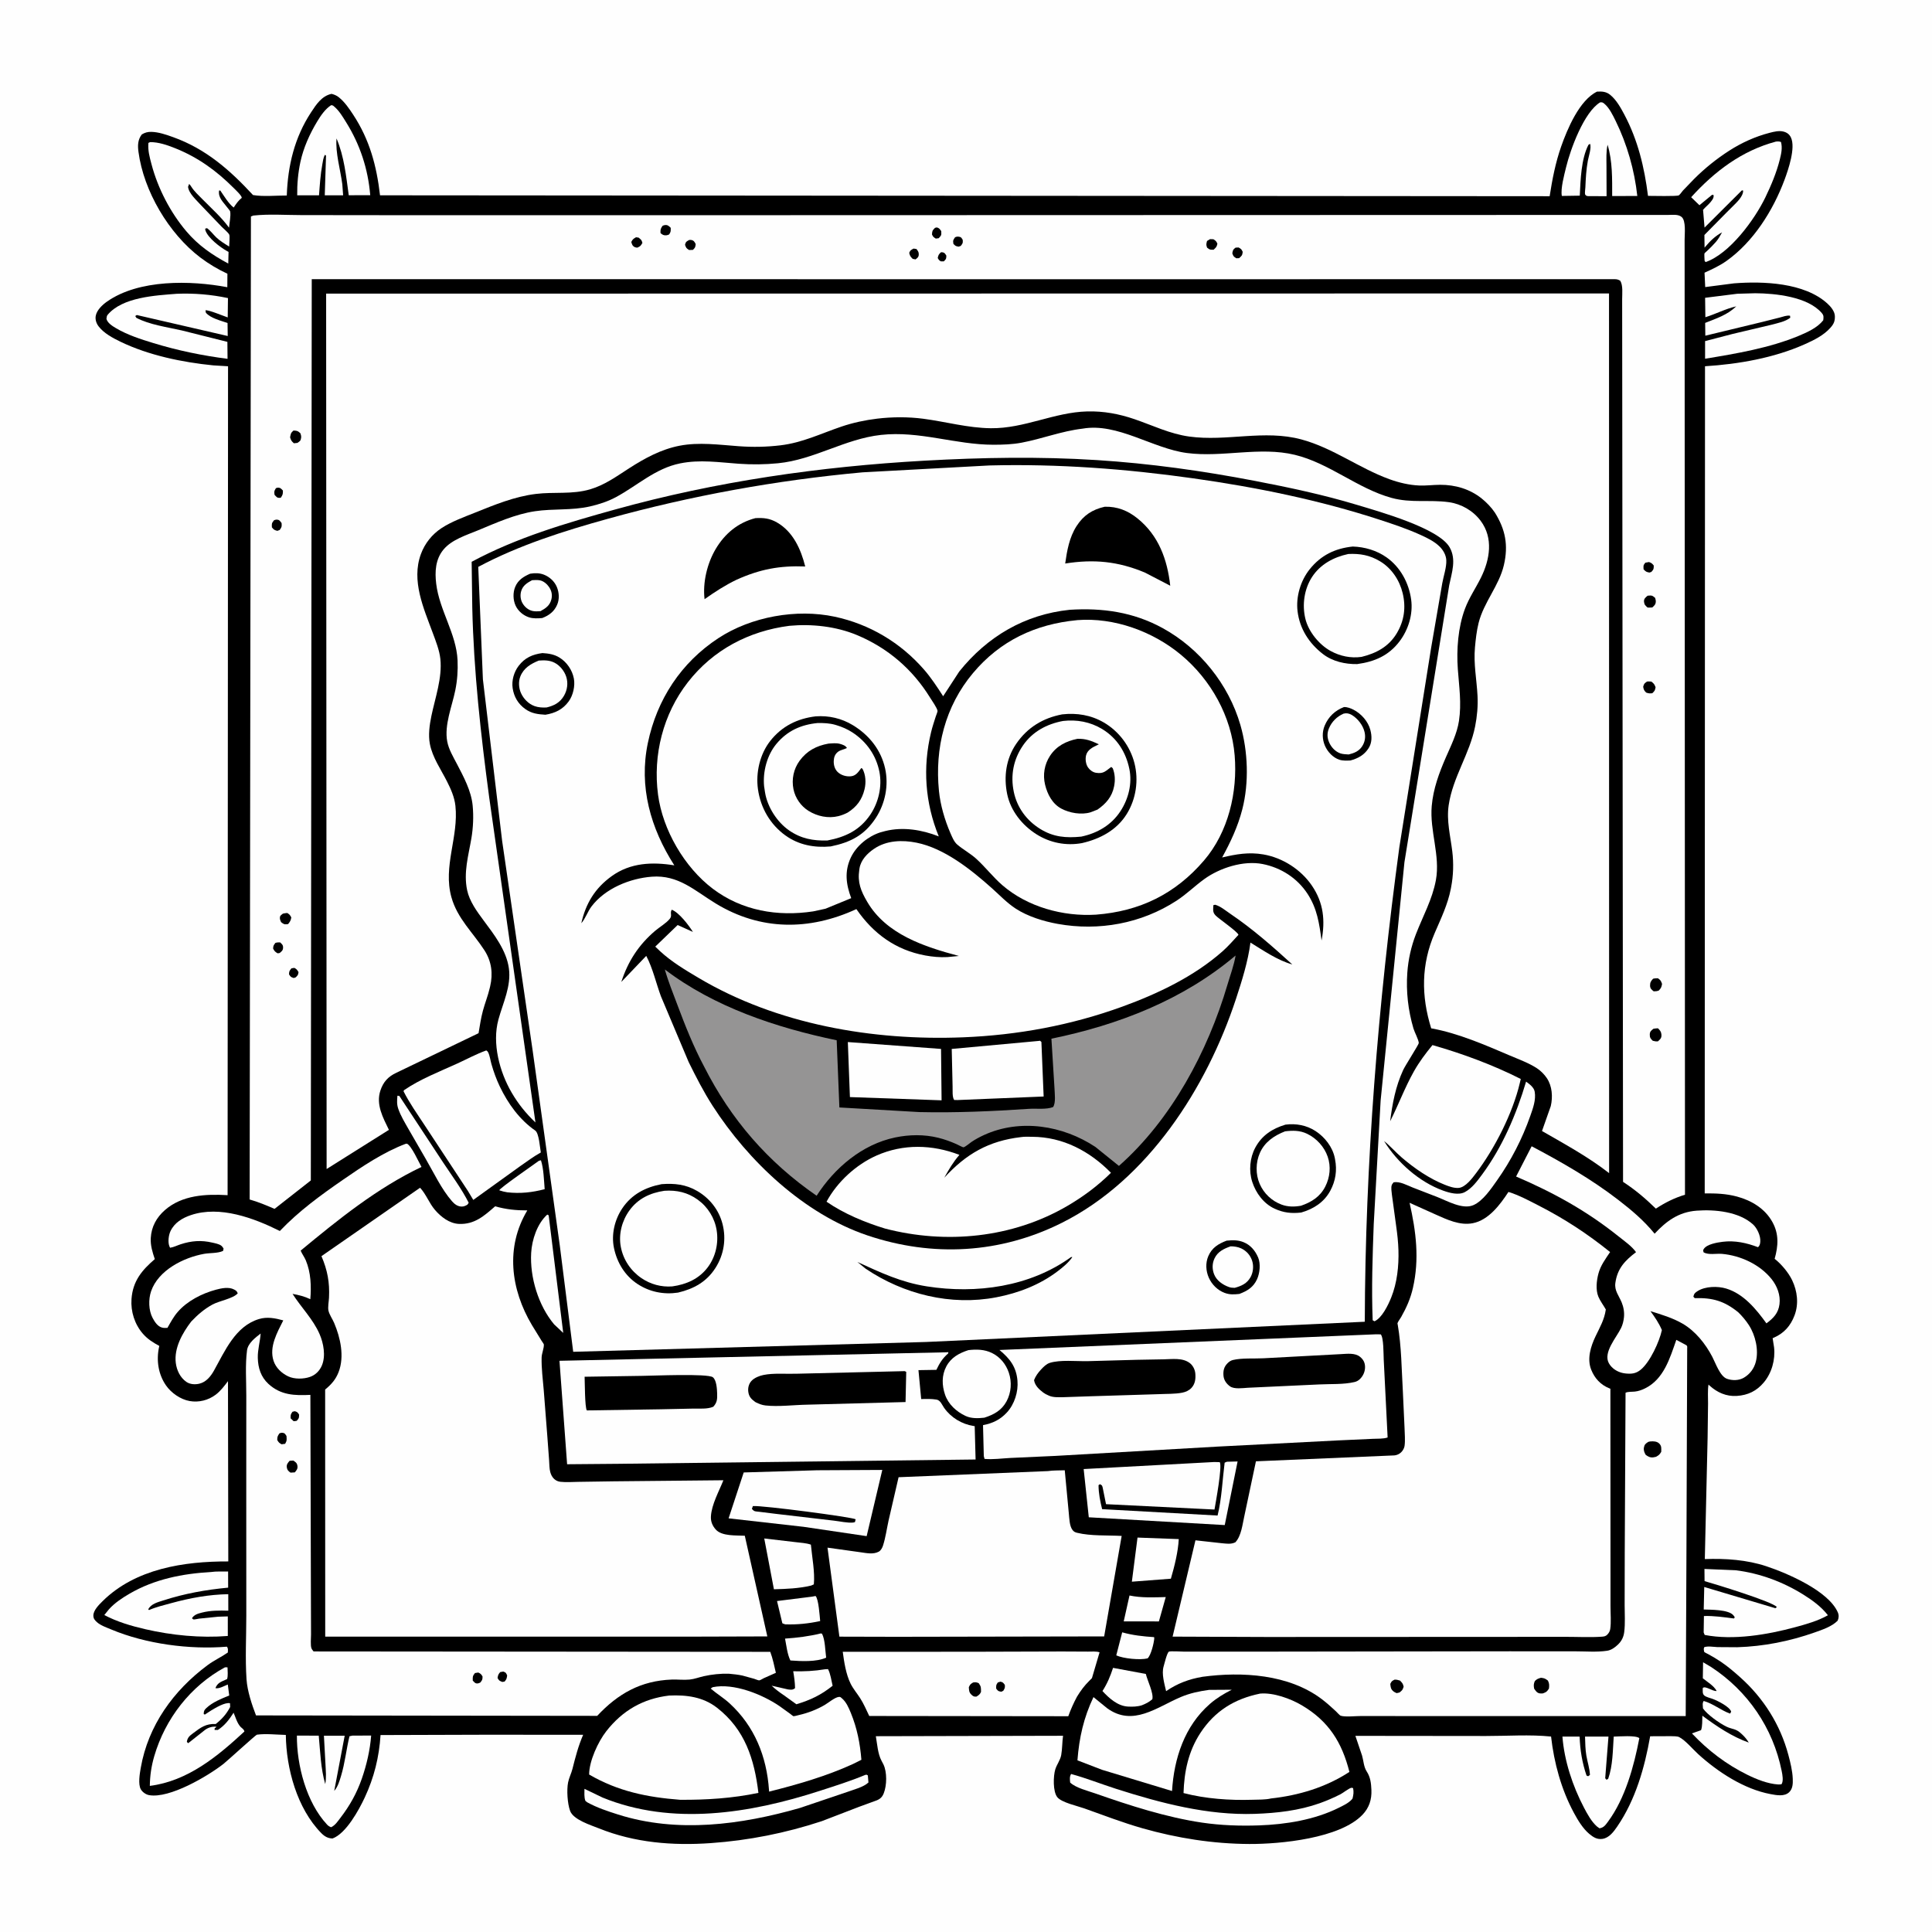
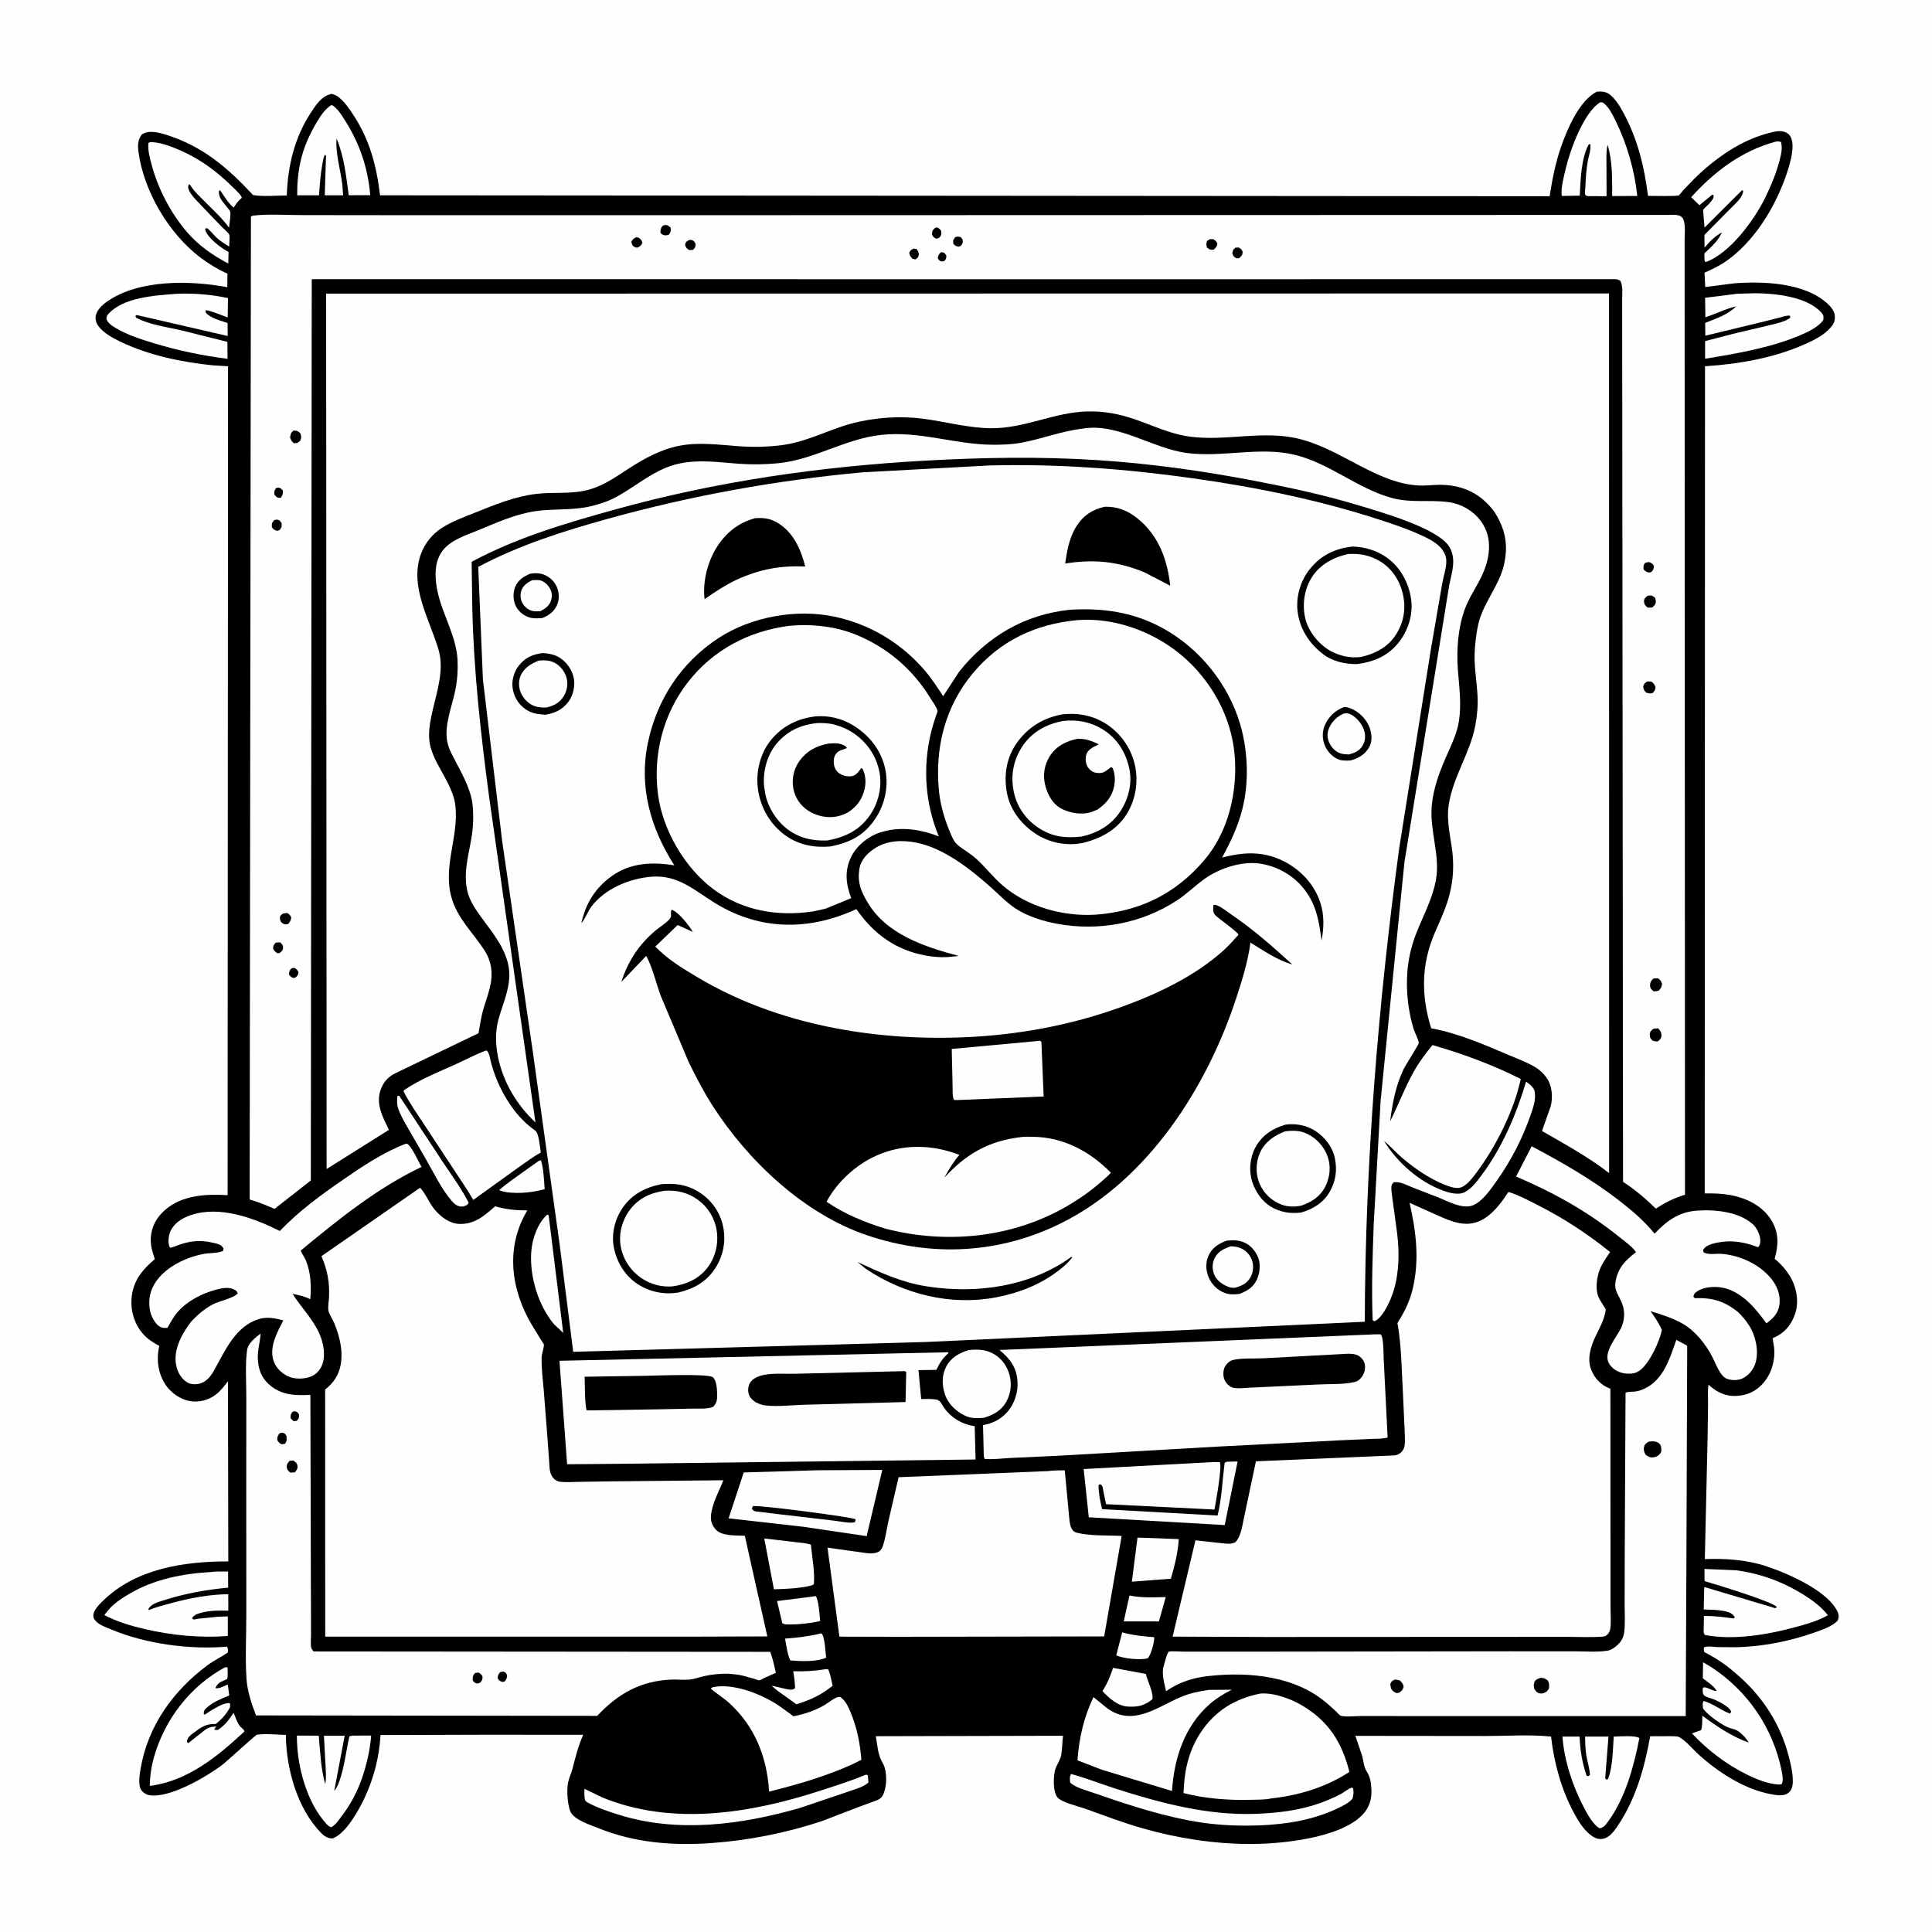
<svg xmlns="http://www.w3.org/2000/svg" version="1.1" style="display: block;" viewBox="0 0 2048 2048" width="1024" height="1024">
  <path transform="translate(0,0)" fill="rgb(254,254,254)" d="M -0 -0 L 2048 0 L 2048 2048 L -0 2048 L -0 -0 z" />
  <path transform="translate(0,0)" fill="rgb(0,0,0)" d="M 1692.94 97.121 C 1698.2 96.853 1702.55 97.043 1706.83 100.5 C 1713.33 105.751 1717.99 114.123 1721.84 121.39 C 1736.24 148.547 1743.14 177.371 1746.95 207.638 C 1751.22 207.628 1777.74 208.264 1779.59 207.087 C 1780.85 206.289 1782.87 203.237 1783.95 202.028 L 1795.94 189.579 C 1807.23 178.338 1819.73 168.275 1833.14 159.666 C 1846.2 151.287 1860.58 144.775 1875.6 140.86 C 1880.27 139.643 1885.81 138.241 1890.56 139.478 C 1894.21 140.428 1896.86 142.333 1898.51 145.858 C 1903.57 156.692 1895.7 179.801 1891.6 190.777 C 1879.49 223.153 1858.73 256.328 1830.06 276.652 C 1822.82 281.78 1814.91 285.401 1806.87 289.078 L 1807.6 304.314 L 1838.12 300.36 C 1869.1 297.97 1912.63 299.519 1937.06 321.715 C 1940.66 324.993 1944.88 329.952 1945.04 335.065 C 1945.21 340.511 1943.87 343.454 1940.31 347.46 C 1933.11 355.571 1922.75 360.602 1913.01 364.952 C 1880.46 379.491 1842.8 386.013 1807.38 388.246 L 1807.07 1265.06 C 1818.82 1264.96 1829.74 1265.31 1841.19 1268.38 C 1856.63 1272.53 1870.85 1281.06 1878.79 1295.33 C 1885.9 1308.12 1885.05 1320.75 1881.2 1334.39 C 1888.3 1340.02 1895.78 1348.82 1899.74 1357.07 C 1905.3 1368.64 1906.88 1382.17 1902.3 1394.32 C 1898.11 1405.43 1891.21 1413.22 1880.41 1417.96 L 1879.06 1418.54 L 1880.61 1428.38 C 1882.01 1441.4 1878.14 1455.39 1869.73 1465.43 C 1862.13 1474.51 1852.91 1478.96 1841.09 1479.74 C 1830.03 1480.48 1820.19 1476.08 1812.15 1468.72 L 1811.06 1467.7 C 1810.06 1474.14 1810.65 1481.27 1810.6 1487.83 L 1810.13 1524.16 L 1807.17 1652.69 C 1828.93 1651.89 1851.74 1653.4 1872.5 1660.33 C 1894.77 1667.76 1938.15 1686.35 1948.14 1709.12 C 1949.47 1712.13 1949.27 1715.03 1947.98 1718 C 1941.83 1724.22 1931.87 1727.53 1923.75 1730.41 C 1897.23 1739.78 1869.62 1745.27 1841.5 1746.13 L 1820.5 1745.99 C 1816.37 1745.8 1810.27 1744.69 1806.5 1746.11 L 1806.06 1748 C 1806.05 1748.06 1806.37 1750.87 1806.5 1751.04 C 1806.94 1751.65 1810.08 1753.09 1810.87 1753.52 C 1815.4 1756.01 1819.84 1758.59 1824.12 1761.49 C 1831.51 1766.46 1838.23 1772.21 1844.86 1778.14 C 1869.45 1800.16 1887.22 1828.29 1895.74 1860.28 C 1897.89 1868.35 1900.06 1877.11 1900.39 1885.5 C 1900.59 1890.51 1900.49 1895.99 1896.68 1899.73 C 1891.63 1904.69 1883.16 1903 1876.92 1901.84 C 1848.83 1896.63 1820.9 1878.34 1800.1 1859.4 C 1794.51 1854.31 1786.46 1844.63 1779.92 1841.36 C 1778.05 1840.42 1773.49 1840.45 1771.3 1840.42 L 1749.24 1840.51 C 1743.42 1873.74 1733.68 1907.9 1714.44 1936.04 C 1710.57 1941.7 1705.83 1948.23 1698.63 1949.29 C 1693 1950.11 1688.92 1947.53 1684.73 1944.03 C 1677.89 1938.33 1672.61 1929.5 1668.42 1921.73 C 1654.99 1896.81 1647.36 1868.82 1644.2 1840.81 C 1621.68 1838.51 1597.84 1840.26 1575.18 1840.23 L 1436.77 1840.08 L 1443.85 1861.01 C 1445.48 1866.6 1445.55 1872.85 1448.77 1877.82 C 1452.74 1883.95 1453.44 1890.26 1453.75 1897.47 C 1454.18 1907.58 1451.38 1916.3 1444.32 1923.7 C 1420.32 1948.82 1357.15 1954.87 1324.23 1954.7 C 1285.79 1954.51 1247.83 1948.53 1210.91 1938.01 C 1190.09 1932.08 1169.66 1924.18 1149.27 1916.93 C 1141.97 1914.33 1125.4 1910.77 1120.82 1905.13 C 1116 1899.19 1116.49 1882.65 1118.63 1875.65 C 1120.22 1870.46 1123.97 1865.8 1124.93 1860.42 C 1126.09 1853.91 1125.94 1846.68 1126.87 1839.99 L 928.432 1840.45 C 929.837 1848.54 930.506 1859.16 934.419 1866.41 L 936.493 1870.38 C 940.427 1878.58 940.143 1892.58 936.793 1901 C 935.289 1904.77 933.251 1906.83 929.5 1908.41 L 910.568 1915.33 L 871.153 1930.5 C 832.956 1943.11 793.599 1950.95 753.476 1953.77 C 713.025 1956.61 672.798 1953.41 634.828 1938.13 C 626.225 1934.66 607.747 1929.05 604.31 1919.55 C 601.483 1911.73 600.607 1897.51 602.193 1889.47 C 603.15 1884.61 605.597 1879.96 606.82 1875.13 C 610.071 1862.29 612.897 1851.24 618.153 1838.95 L 515.419 1838.89 L 403.388 1839.23 C 401.917 1862.61 396.551 1884.24 386.613 1905.5 C 380.448 1918.69 366.828 1943.65 352.5 1948.86 C 347.58 1948.76 343.974 1946.65 340.556 1943.16 C 314.838 1916.91 303.443 1874.78 302.985 1839.09 C 293.44 1838.88 281.583 1837.52 272.291 1838.85 C 271.136 1839.02 240.618 1866.9 236.855 1869.84 C 220.262 1882.8 179.703 1906.8 158 1902.91 C 154.677 1902.32 150.993 1899.72 149.301 1896.79 C 146.165 1891.35 148.18 1879.91 149.219 1873.95 C 157.041 1829.08 183.935 1791.99 219.932 1765.21 C 226.859 1760.06 234.537 1756.6 241.5 1751.75 C 241.557 1749.15 242.124 1747.68 240.5 1745.55 C 200.892 1748.83 154.616 1742.67 117.993 1727.33 C 113.18 1725.32 106.562 1723.04 102.701 1719.5 C 100.46 1717.45 99.046 1715.88 98.969 1712.74 C 98.83 1707.06 104.948 1701.07 108.733 1697.32 C 143.654 1662.8 195.105 1655.04 241.998 1655.18 L 241.666 1464.09 C 237.807 1469.2 233.78 1474.57 228.626 1478.45 C 220.774 1484.35 210.767 1486.86 201.077 1485.17 C 191.35 1483.47 181.424 1476.53 175.882 1468.48 C 167.78 1456.71 165.618 1442.03 168.546 1428.22 L 168.87 1426.73 C 162.249 1423.13 156.59 1419.66 151.538 1413.89 C 142.754 1403.86 138.454 1390.29 139.401 1377.05 C 140.759 1358.04 150.282 1346.59 164.095 1334.71 C 161.622 1327.34 159.392 1320.24 159.825 1312.33 C 160.477 1300.4 165.915 1290.54 174.793 1282.76 C 193.041 1266.77 218.343 1265.56 241.268 1266.93 L 241.736 388.249 L 226.189 387.315 C 193.394 384.091 157.501 376.651 127.773 362.268 C 119.546 358.288 110.159 353.326 104.509 345.938 C 102.145 342.846 100.813 338.869 101.458 334.976 C 102.483 328.787 108.496 323.166 113.444 319.691 C 147.262 295.943 202.079 297.135 240.964 304.455 L 241.069 290.17 C 230.926 285.455 221.179 279.683 212.265 272.912 C 178.891 247.562 152.284 202.57 146.78 160.945 C 145.881 154.146 146.02 148.078 150.33 142.5 C 153.769 140.475 156.469 139.717 160.5 139.793 C 168.104 139.936 176.365 142.814 183.456 145.357 C 218.272 157.843 243.514 180.069 268.212 206.757 C 279.068 208.632 292.837 207.2 304.007 207.248 C 305.107 175.517 312.183 145.778 329.802 118.987 C 335.263 110.683 341.15 101.639 351.495 99.495 C 354.339 100.258 356.731 101.178 359.065 103.03 C 365.308 107.984 370.074 115.002 374.406 121.601 C 391.875 148.206 399.21 175.795 402.848 207.04 L 1642.69 207.999 C 1645.47 190.174 1648.87 172.478 1654.86 155.406 C 1661.4 136.774 1674.22 106.162 1692.94 97.121 z" />
  <path transform="translate(0,0)" fill="rgb(254,254,254)" d="M 1189.57 1730.34 C 1200.76 1733.49 1211.85 1734.68 1223.42 1735.44 L 1223.57 1736.73 C 1223.2 1741.81 1220.08 1754.67 1216.5 1757.94 C 1208.56 1759.95 1190.82 1758.2 1183.29 1754.76 L 1189.57 1730.34 z" />
  <path transform="translate(0,0)" fill="rgb(254,254,254)" d="M 571.252 1230.5 L 573.437 1229.95 C 576.357 1239.05 576.584 1251.02 577.38 1260.58 C 564.041 1264.07 551.548 1265.43 537.774 1263.9 C 534.774 1263.41 532.104 1262.8 529.238 1261.77 C 529.764 1259.37 565.635 1234.67 571.252 1230.5 z" />
  <path transform="translate(0,0)" fill="rgb(254,254,254)" d="M 1197.32 1691.29 C 1209.98 1693.94 1222.9 1693.27 1235.74 1692.96 L 1228.48 1718.77 L 1191.2 1718.71 L 1197.32 1691.29 z" />
  <path transform="translate(0,0)" fill="rgb(254,254,254)" d="M 870.007 1731.5 L 871.334 1731.77 C 874.664 1737.85 874.767 1750.03 875.77 1757.19 C 865.371 1761.88 848.921 1760.98 837.839 1760.16 C 834.584 1753.67 833.575 1744.14 832.18 1736.99 C 845.123 1736.11 857.399 1734.6 870.007 1731.5 z" />
  <path transform="translate(0,0)" fill="rgb(254,254,254)" d="M 860.912 1692.5 L 864.5 1691.82 C 867.745 1694.68 868.943 1713.55 869.415 1718.4 C 857.049 1721.05 845.154 1722.31 832.5 1721.88 C 831.369 1721.63 830.387 1721.18 829.321 1720.74 L 823.685 1697.17 L 860.912 1692.5 z" />
  <path transform="translate(0,0)" fill="rgb(254,254,254)" d="M 874.51 1769.5 L 877.734 1769.33 C 880.357 1774.25 881.304 1781.47 882.61 1786.97 C 870.164 1796.91 859.313 1801.99 844.205 1806.6 L 830.748 1796.9 C 826.107 1793.83 822.059 1790.69 817.973 1786.91 L 835.31 1790.86 C 838.557 1791.24 840.295 1791.56 842.789 1789.5 C 842.689 1783.38 841.859 1777.64 840.842 1771.61 C 852.206 1771.91 863.288 1771.38 874.51 1769.5 z" />
  <path transform="translate(0,0)" fill="rgb(254,254,254)" d="M 1179.88 1768 L 1214.63 1774.46 C 1216.29 1781.5 1223.13 1794.99 1221.5 1801.29 C 1218.01 1804.31 1214.74 1805.93 1210.47 1807.64 C 1205.72 1809.18 1200.68 1809.3 1195.72 1809.04 C 1184.78 1808.47 1175.71 1800.2 1168.65 1792.59 C 1173.68 1784.81 1177.03 1776.79 1179.88 1768 z" />
  <path transform="translate(0,0)" fill="rgb(254,254,254)" d="M 421.276 1161.5 L 423.285 1161.71 L 469.975 1232.63 C 479.16 1246.48 489.331 1260.13 496.839 1274.98 L 495.5 1276.98 C 493.633 1278.13 491.76 1279.01 489.5 1279.01 C 485.106 1279 481.815 1276.43 479.068 1273.29 C 468.003 1260.64 459.569 1242.63 451.021 1228 L 432.978 1196.77 C 429.11 1189.91 424.794 1182.91 422.207 1175.45 C 420.502 1170.53 420.872 1166.59 421.276 1161.5 z" />
  <path transform="translate(0,0)" fill="rgb(254,254,254)" d="M 1205.81 1629.89 L 1249.54 1631.51 C 1248.86 1644.97 1244.95 1660.52 1241.18 1673.49 L 1199.82 1676.66 L 1205.81 1629.89 z" />
  <path transform="translate(0,0)" fill="rgb(254,254,254)" d="M 580.122 1287.5 L 581.617 1288.31 L 597.045 1412.95 L 587.374 1403.86 C 570.685 1383.94 561.567 1353.95 563.066 1328.1 C 563.88 1314.06 569.46 1297.13 580.122 1287.5 z" />
  <path transform="translate(0,0)" fill="rgb(254,254,254)" d="M 810.135 1630.84 L 843.228 1634.72 C 848.554 1635.4 854.494 1635.61 859.577 1637.38 C 860.805 1650.71 863.939 1666.31 862.708 1679.5 L 859.8 1680.77 C 846.916 1683.84 833.563 1684.36 820.381 1684.7 L 810.135 1630.84 z" />
  <path transform="translate(0,0)" fill="rgb(254,254,254)" d="M 917.143 1881.5 C 919.017 1881.13 918.075 1881.03 919.943 1882 L 920.588 1889.5 C 915.326 1894.5 905.122 1896.96 898.27 1899.49 L 847.998 1916.5 C 785.639 1934.4 718.055 1943.43 655.124 1923.45 C 643.969 1919.91 632.702 1916.18 622.427 1910.5 L 620.541 1908.98 C 619.054 1905.09 619.556 1900.36 619.56 1896.23 L 638.627 1905.44 C 712.498 1935.63 795.06 1922.32 868.722 1898.47 C 884.974 1893.21 901.372 1888.08 917.143 1881.5 z" />
  <path transform="translate(0,0)" fill="rgb(254,254,254)" d="M 1135.4 1880.5 C 1151.58 1884.91 1167.3 1891.18 1183.28 1896.29 C 1230.32 1911.34 1280.3 1924.48 1330.07 1922.77 C 1353.46 1921.97 1376.79 1919.36 1398.95 1911.49 C 1406.42 1908.84 1413.8 1905.61 1420.88 1902.03 C 1423.76 1900.57 1429.79 1895.66 1432.5 1895.14 C 1433.12 1895.02 1433.73 1895.38 1434.35 1895.5 C 1435.15 1899.61 1434.75 1902.46 1433.75 1906.5 L 1433.06 1907.4 C 1429.54 1911.33 1423.95 1913.94 1419.28 1916.27 C 1393.64 1929.06 1363 1934.02 1334.59 1934.99 C 1314.52 1935.68 1294.29 1935 1274.41 1932.08 C 1236.41 1926.49 1197.22 1913.8 1161 1901.1 C 1153.22 1898.37 1140.47 1895.28 1134.42 1889.59 C 1134.13 1886.2 1133.61 1883.58 1135.4 1880.5 z" />
  <path transform="translate(0,0)" fill="rgb(254,254,254)" d="M 1026.54 1431.19 C 1035.11 1430.2 1043.55 1430.35 1051.46 1434.2 C 1060.12 1438.41 1066.31 1445.99 1069.39 1455.06 C 1072.77 1465.02 1071.98 1476.25 1066.96 1485.5 C 1061.68 1495.22 1053.46 1499.58 1043.41 1502.82 C 1036.79 1503.56 1029.66 1503.81 1023.5 1500.94 C 1013.82 1496.42 1005.24 1488.64 1001.76 1478.32 C 998.417 1468.42 998.152 1457.92 1003.12 1448.5 C 1008.17 1438.95 1016.69 1434.4 1026.54 1431.19 z" />
  <path transform="translate(0,0)" fill="rgb(254,254,254)" d="M 351.012 111.5 C 353.019 111.68 352.958 111.842 354.455 113.115 C 359.636 117.521 363.457 124.056 367.017 129.779 C 381.761 153.481 390.14 179.126 392.466 206.932 L 369.69 206.967 C 366.838 186.463 364.896 166.019 356.736 146.764 C 355.44 162.039 360.858 179.917 362.856 195.264 L 363.733 207.039 L 344.267 207.016 L 345.602 165 L 344.5 164.076 C 342.702 166.842 342.234 171.217 341.639 174.463 C 339.675 185.185 338.977 196.154 338.19 207.016 L 315.053 207.02 C 314.882 195.249 315.971 183.181 318.447 171.662 C 321.702 156.523 328.318 141.896 336.292 128.688 C 340.125 122.338 344.734 115.577 351.012 111.5 z" />
  <path transform="translate(0,0)" fill="rgb(254,254,254)" d="M 1656.24 1840.86 L 1674.47 1840.88 C 1674.91 1854.99 1677.23 1868.77 1681.79 1882.16 L 1683.5 1882.89 L 1685.4 1881.5 C 1685.08 1874.6 1682.78 1867.85 1681.61 1861.06 C 1680.46 1854.43 1680.44 1847.56 1680.2 1840.85 L 1705.05 1840.86 L 1701.58 1885 L 1703 1886.67 L 1704.78 1885.5 C 1709.69 1871.55 1709.61 1855.5 1710.6 1840.88 C 1716.42 1840.74 1734.06 1839.28 1737.77 1842.5 C 1732.1 1872.22 1722.77 1906.4 1704.55 1931.02 C 1701.88 1934.62 1700.08 1937.4 1695.5 1938.08 L 1692.79 1936.1 C 1686.97 1930.96 1682.59 1922.86 1679.01 1916.05 C 1667.05 1893.27 1658.21 1866.55 1656.24 1840.86 z" />
  <path transform="translate(0,0)" fill="rgb(254,254,254)" d="M 373.5 1839.83 L 393.447 1839.75 C 392.291 1855.06 388.622 1870.84 383.589 1885.33 C 378.235 1900.74 370.817 1914.05 360.883 1926.95 C 357.97 1930.74 355.394 1934.84 351 1936.95 C 349.197 1936.24 348.067 1935.61 346.72 1934.17 C 324.777 1910.7 314.506 1871.1 314.724 1839.83 L 337.881 1839.85 C 339.52 1857.17 339.939 1874.39 344.766 1891.22 C 346.091 1884.29 345.341 1877.19 345.017 1870.19 L 343.374 1839.93 L 365.381 1839.94 L 354.298 1898.43 C 358.108 1894.1 359.849 1888.1 361.5 1882.64 C 365.71 1868.73 367.076 1854.48 370.462 1840.5 L 373.5 1839.83 z" />
  <path transform="translate(0,0)" fill="rgb(254,254,254)" d="M 1696.2 108.5 C 1698.28 108.409 1698.78 108.387 1700.5 109.789 C 1705.9 114.211 1709.66 122.082 1712.68 128.235 C 1724.76 152.843 1732.66 180.505 1735.61 207.74 L 1708.97 207.819 C 1708.97 189.589 1709.4 171.02 1704.09 153.423 C 1702.49 160.722 1702.91 168.097 1702.93 175.524 L 1703.04 207.961 L 1683.5 207.913 L 1681.75 207.602 C 1681.25 207.068 1680.49 206.693 1680.26 206 C 1679.81 204.6 1680.49 200.312 1680.56 198.562 C 1680.96 189.169 1681.46 179.589 1683.19 170.327 C 1684.05 165.675 1687.18 156.732 1685.52 152.5 L 1683.83 153.5 C 1676.04 168.54 1675.47 190.725 1674.63 207.411 L 1655.61 207.706 C 1654.14 199.92 1658.16 185.378 1660.08 177.409 C 1664.73 158.159 1679.06 118.939 1696.2 108.5 z" />
  <path transform="translate(0,0)" fill="rgb(254,254,254)" d="M 1882.47 150.106 C 1884.61 149.848 1885.87 149.822 1887.92 150.5 C 1889.6 156.779 1888.2 162.966 1886.66 169.125 C 1883.2 182.944 1877.56 196.373 1871.38 209.179 C 1859.97 232.824 1833.52 268.982 1808 277.83 L 1806.95 276.5 C 1806.94 274.942 1806.39 269.729 1806.89 268.5 C 1807.02 268.187 1809.26 266.298 1809.67 265.911 C 1812.82 262.925 1815.95 259.86 1818.8 256.584 C 1821.51 253.475 1823.5 249.879 1825.47 246.28 C 1818.59 249.937 1812.89 255.351 1807.93 261.292 L 1806.9 262.531 L 1806.74 249.082 L 1830.11 225.369 L 1836.46 219.061 C 1840.83 214.595 1847.88 208.473 1847.8 202.013 L 1846.5 201.767 L 1806.89 241.247 L 1805.4 223.412 L 1805.25 222.528 C 1807.67 219.5 1810.88 217.228 1813.27 214.227 C 1815.25 211.739 1816.79 209.946 1816.5 206.779 L 1814.88 206.5 L 1801.47 217.541 L 1792.7 209.044 C 1817.47 181.701 1846.4 159.756 1882.47 150.106 z" />
  <path transform="translate(0,0)" fill="rgb(254,254,254)" d="M 1841.58 311.395 L 1860.62 310.853 C 1881.77 310.968 1916.34 314.46 1931.18 331.854 C 1933.44 334.507 1933.08 336.225 1932.71 339.5 C 1926.59 347.324 1916.01 352.146 1907 355.904 C 1875.92 368.856 1840.58 374.835 1807.46 380.275 L 1807.47 361.578 L 1836.88 353.93 L 1878.19 344.164 C 1884.58 342.419 1892.48 340.959 1897.76 336.812 L 1897.5 334.656 C 1893.91 334.126 1890.18 335.676 1886.68 336.584 L 1868 341.296 L 1807.71 355.853 L 1807.54 342.297 C 1819.64 337.468 1830.92 333.938 1840.5 324.748 C 1829.24 327.268 1818.83 332.845 1807.76 336.265 L 1807.48 315.677 L 1841.58 311.395 z" />
  <path transform="translate(0,0)" fill="rgb(254,254,254)" d="M 1805.33 1762.07 L 1813.64 1766.96 C 1852.65 1792.38 1879.48 1831.71 1888.66 1877.33 C 1889.44 1881.23 1890.76 1887.91 1888.5 1891.35 C 1887.3 1891.53 1886.22 1891.69 1885 1891.62 C 1873.9 1890.9 1862.23 1886.24 1852.36 1881.39 C 1830.16 1870.49 1810.42 1855.49 1793.52 1837.47 L 1803.17 1834.07 C 1804.8 1829.66 1804.33 1823.42 1804.56 1818.71 C 1819.56 1829.86 1836.07 1841 1853.78 1847.21 C 1851.95 1844.16 1849.95 1841.67 1847.39 1839.2 L 1846.04 1837.93 C 1839.87 1832.01 1836.5 1833.46 1829.86 1830.19 C 1822.54 1826.58 1809.9 1817.7 1805.24 1811 C 1805.13 1808.21 1804.33 1805.39 1806 1803.1 C 1816.11 1805.96 1824.28 1813.05 1833.95 1816.5 L 1835.11 1814.5 C 1833.77 1809.35 1820.83 1802.89 1815.64 1800.96 C 1812.98 1799.97 1808.65 1799.07 1806.53 1797.22 C 1804.41 1795.37 1805.06 1792.1 1804.97 1789.5 C 1807.26 1786.36 1815.55 1793.18 1819.72 1792.5 C 1816.9 1787.09 1809.85 1782.88 1805.07 1779.08 L 1805.33 1762.07 z" />
  <path transform="translate(0,0)" fill="rgb(254,254,254)" d="M 187.364 311.421 C 205.765 310.672 223.668 312.161 241.651 315.978 L 241.393 336.481 C 237.792 335.322 220.35 328.01 217.789 329 L 218.239 331.5 C 223.382 337.45 233.973 339.808 241.204 342.417 L 241.401 356.189 L 145 333.941 L 143.381 335 L 144.5 336.886 C 158.381 344.249 177.38 346.758 192.759 350.292 L 241.041 362.393 L 241.209 380.378 C 214.326 376.914 188.464 371.582 162.532 363.659 C 149.187 359.582 135.209 355.099 123.129 347.984 C 119.284 345.719 114.02 342.519 112.836 338 C 113.112 336.463 113.045 334.975 114.066 333.757 C 129.868 314.896 164.727 313.221 187.364 311.421 z" />
  <path transform="translate(0,0)" fill="rgb(254,254,254)" d="M 238.329 1767.5 C 239.894 1767.28 238.942 1767.35 241.194 1767.5 C 241.242 1771.36 241.865 1776.2 240.736 1779.88 L 239.177 1780.57 C 234.179 1782.79 230.436 1784.04 228.351 1789.5 C 232.333 1790.37 237.639 1787.16 241.475 1785.65 L 242.992 1797.28 C 234.847 1800.57 225.363 1804.4 218.846 1810.5 C 216.424 1812.77 216.009 1813.74 215.961 1817 L 217.184 1817.5 L 223.515 1813.36 C 228.218 1810.51 238.527 1804.24 243.83 1805.5 L 243.966 1809.5 C 239.947 1817.15 235.36 1822.19 228.694 1827.53 C 218.151 1827.03 212.803 1831.2 204.702 1837.28 C 201.043 1840.03 198.733 1841.78 198.066 1846.5 L 199.5 1847.86 L 217.588 1833.58 C 220.919 1831.21 225.497 1829.8 229.559 1830.5 L 227.5 1832.2 L 227.5 1833.81 L 231 1833.79 C 238.238 1829.11 243.042 1822.72 247.622 1815.56 C 249.887 1820.77 251.178 1826.31 255.062 1830.61 C 256.632 1832.08 258.817 1833.33 259.06 1835.5 C 230.269 1862.11 199.067 1887.95 158.822 1893.12 C 158.95 1882.26 160.471 1872.03 163.516 1861.61 C 175.093 1821.96 201.934 1787.29 238.329 1767.5 z" />
  <path transform="translate(0,0)" fill="rgb(254,254,254)" d="M 157.315 151.5 L 159.115 150.651 C 168.204 150.624 177.147 153.721 185.5 157.054 C 209.737 166.725 229.282 180.841 247.669 199.237 C 249.492 201.06 256.318 207.397 256.307 209.696 C 252.594 212.641 250.308 216.119 247.709 219.999 C 242.279 215.898 237.436 207.612 233.5 201.932 L 232.228 202 C 231.077 209.879 236.796 214.229 241.1 220.137 C 241.599 220.822 243.855 223.371 243.984 224.092 C 244.828 228.833 243.198 236.429 242.792 241.361 C 234.899 230.423 223.995 220.74 214.561 211.15 C 210.591 207.114 205.961 202.89 202.904 198.098 C 202.093 196.826 201.557 196.001 200.5 194.966 L 199.349 198 C 200.062 205.117 208.478 212.32 213.151 217.591 L 234.999 240.398 C 237.078 242.549 241.674 246.189 243.011 248.681 C 243.833 250.213 242.944 259.059 242.929 261.346 C 238.284 258.471 233.266 255.485 229.308 251.687 C 225.904 248.419 223.317 244.716 219.5 241.856 L 217.5 242.368 L 217.708 244.061 C 220.22 252.151 233.514 262.22 240.612 266.126 L 242.271 267.028 L 241.973 279.391 C 224.825 270.159 210.303 260.246 197.583 245.251 C 180.579 225.207 167.378 199.701 160.649 174.278 C 158.572 166.432 156.652 159.695 157.315 151.5 z" />
  <path transform="translate(0,0)" fill="rgb(254,254,254)" d="M 223.576 1666.42 C 229.262 1665.53 235.983 1666.02 241.796 1665.84 L 241.858 1682.97 C 218.068 1685.22 195.833 1689.18 173.026 1696.54 C 167.089 1698.45 160.116 1700.13 157.127 1706 L 158 1706.71 C 165.536 1703.45 173.852 1701.48 181.785 1699.32 C 201.585 1693.92 221.422 1690.24 241.971 1689.9 L 242.002 1707.41 C 232.354 1707.15 223.378 1707.04 213.967 1709.44 C 209.858 1710.49 205.836 1711.56 203.5 1715.4 C 204 1715.81 204.396 1716.4 205 1716.64 C 205.749 1716.93 209.912 1715.98 210.958 1715.84 L 231.247 1713.77 L 241.482 1713.46 L 241.49 1734.2 C 212.453 1736.49 182.333 1733.56 154 1727.02 C 139.091 1723.57 124.144 1719.2 110.576 1712.02 L 115.525 1705.88 C 121.592 1699.14 129.605 1693.86 137.391 1689.33 C 163.721 1674 193.45 1668.11 223.576 1666.42 z" />
  <path transform="translate(0,0)" fill="rgb(254,254,254)" d="M 1806.79 1663.15 L 1840.34 1664.59 C 1865.66 1667.82 1890.01 1676.84 1911.61 1690.33 C 1921.42 1696.46 1930.51 1703.08 1937.68 1712.23 C 1927.08 1718.25 1914.54 1721.76 1902.84 1724.92 C 1873.56 1732.85 1837.29 1739 1807.04 1733.11 L 1805.96 1730.5 L 1806.23 1713.05 C 1816.76 1712.71 1827.56 1714.3 1838 1715.66 L 1838.94 1714.5 C 1838.21 1713.23 1838.2 1713.07 1837.08 1711.87 C 1831.75 1706.23 1813.46 1706.36 1806.02 1706.14 L 1806.57 1682.27 L 1882 1704.78 L 1883.5 1703.58 C 1880.1 1698.1 1816.11 1678.62 1806.91 1676.04 L 1806.79 1663.15 z" />
  <path transform="translate(0,0)" fill="rgb(254,254,254)" d="M 1300.57 1549.5 L 1311.89 1549.22 L 1298.28 1616.64 L 1154.16 1608.39 L 1148.73 1557.26 L 1287.25 1549.79 L 1293 1549.96 C 1295.84 1554.38 1288.7 1592.56 1287.41 1600.17 L 1172.43 1594.49 L 1168.85 1576.73 C 1168.14 1574.33 1168.19 1574.53 1166 1573.32 L 1164.5 1574.34 C 1164.53 1583.08 1166.21 1591.32 1168.29 1599.76 L 1290.69 1606.54 C 1295.1 1588.66 1295.83 1568.81 1298.17 1550.5 L 1300.57 1549.5 z" />
  <path transform="translate(0,0)" fill="rgb(254,254,254)" d="M 1281.62 1791.34 L 1305.76 1791.19 C 1297.51 1795.27 1289.44 1800.21 1282.5 1806.27 C 1255.67 1829.71 1244.49 1864 1242.41 1898.56 L 1168.22 1876.06 L 1142.13 1866.03 C 1143.98 1841.98 1148.74 1820.79 1159.13 1798.99 L 1173.52 1810.72 C 1200.93 1830.76 1226.34 1809.64 1251.68 1798.93 C 1261.41 1794.82 1271.19 1792.78 1281.62 1791.34 z" />
  <path transform="translate(0,0)" fill="rgb(254,254,254)" d="M 866.255 1558.54 L 935.266 1558.19 L 918.688 1628.37 L 851.762 1618.48 L 772.352 1609.5 L 788.363 1560.86 L 866.255 1558.54 z" />
  <path transform="translate(0,0)" fill="rgb(0,0,0)" d="M 798.079 1596.5 C 808.111 1595.65 903.881 1608.27 907.005 1610.5 L 906.289 1613.5 L 904.447 1613.96 C 898.36 1614.58 890.206 1612.63 883.959 1611.95 L 822.736 1604.78 L 805.045 1602.59 C 803.572 1602.37 800.682 1602.3 799.5 1601.68 C 798.529 1601.17 797.855 1600.23 797.033 1599.5 L 798.079 1596.5 z" />
  <path transform="translate(0,0)" fill="rgb(254,254,254)" d="M 755.427 1788.5 C 777.883 1783.85 808.069 1796.17 826.18 1808.45 L 837.293 1816.45 C 837.889 1816.89 840.557 1819.11 841.024 1819.22 C 841.86 1819.41 845.951 1818.23 847.004 1817.99 C 856.291 1815.91 866.172 1812.11 874.361 1807.24 C 878.149 1804.99 885.217 1799.11 889.201 1798.82 C 890.907 1798.7 890.967 1799.05 892.25 1800.11 C 896.994 1804.03 899.6 1810.12 901.893 1815.7 C 908.553 1831.94 911.702 1848.03 913.114 1865.45 L 904.145 1869.94 C 876.227 1882.75 845.038 1891.76 815.269 1899.19 L 815.172 1897.61 C 812.752 1861.98 799.881 1829.94 773.404 1805.62 C 767.099 1799.83 759.816 1795.49 753.361 1789.96 L 755.427 1788.5 z" />
  <path transform="translate(0,0)" fill="rgb(254,254,254)" d="M 515.469 1113.5 C 516.374 1113.96 516.96 1114.57 517.438 1115.5 C 519.188 1118.92 519.882 1124.23 520.956 1128 C 523.264 1136.1 526.184 1144.17 529.825 1151.76 C 538.555 1169.97 550.719 1186.9 567.44 1198.5 C 571.316 1201.19 572.403 1216.65 573.28 1221.67 C 565.602 1225.91 558.405 1231.37 551.179 1236.35 L 501.692 1271.96 L 496.115 1262.63 L 449.73 1192.19 C 442.153 1180.64 433.974 1169.15 427.767 1156.8 L 428.206 1155.69 C 445.083 1144.03 466.184 1135.84 484.859 1127.33 C 495.016 1122.71 504.956 1117.25 515.469 1113.5 z" />
  <path transform="translate(0,0)" fill="rgb(254,254,254)" d="M 1335.77 1795.28 C 1349.82 1794 1368.04 1800.62 1380.07 1807.73 C 1408.54 1824.57 1422.52 1847 1430.43 1878.3 C 1405.39 1894.65 1376.79 1903.23 1347.24 1906.45 C 1341.55 1907.86 1333.55 1907.65 1327.61 1907.83 C 1303.42 1908.58 1278.05 1906.81 1254.59 1900.72 C 1255.29 1877.89 1259.77 1856.4 1272.46 1837.01 C 1287.78 1813.62 1308.73 1800.84 1335.77 1795.28 z" />
-   <path transform="translate(0,0)" fill="rgb(254,254,254)" d="M 709.275 1797.36 C 727.584 1796.51 745.164 1798.69 760.091 1810.3 C 789.706 1833.35 799.65 1864.75 803.953 1900.54 C 776.377 1906.28 748.961 1908.06 720.866 1907.85 C 686.126 1905.18 655.033 1898.87 624.503 1881.07 C 624.51 1866.89 633.963 1846.35 642.646 1835.23 C 659.869 1813.19 681.663 1800.66 709.275 1797.36 z" />
-   <path transform="translate(0,0)" fill="rgb(254,254,254)" d="M 893.35 1750.97 L 1030.5 1750.92 L 1125.8 1750.64 L 1153.32 1750.77 C 1157.03 1750.82 1162.12 1750.27 1165.59 1751.51 L 1157.5 1778.91 L 1154.72 1781.7 C 1149.38 1786.96 1145.62 1792.13 1141.68 1798.51 C 1138.04 1805.31 1135.05 1812.01 1132.42 1819.27 L 921.431 1819.01 C 918.416 1812.7 915.555 1805.97 911.76 1800.08 C 908.484 1795 904.327 1790.13 901.656 1784.7 C 896.73 1774.7 894.832 1761.95 893.35 1750.97 z" />
  <path transform="translate(0,0)" fill="rgb(0,0,0)" d="M 1057.71 1783.5 L 1060.51 1782.62 C 1063.32 1783.3 1063.33 1783.69 1065.15 1786 C 1065.42 1789.27 1065.2 1789.47 1063.5 1792.31 L 1061.44 1793.31 C 1058.02 1792.71 1058.16 1792.73 1056 1790 C 1055.95 1786.59 1055.77 1786.24 1057.71 1783.5 z" />
  <path transform="translate(0,0)" fill="rgb(0,0,0)" d="M 1031.53 1783.5 C 1034.07 1783.04 1035.13 1783.23 1037.5 1784.23 C 1040.17 1788.02 1039.84 1789 1039.91 1793.5 C 1038.71 1796.25 1037.45 1796.93 1035.03 1798.5 C 1032.47 1798.54 1031.83 1798.38 1029.81 1796.5 C 1027.17 1794.03 1027.22 1791.79 1027 1788.5 C 1028.4 1785.47 1028.67 1785.26 1031.53 1783.5 z" />
  <path transform="translate(0,0)" fill="rgb(254,254,254)" d="M 1623.61 1215.1 C 1655.21 1231.77 1686.82 1249.88 1715.15 1271.71 C 1729.43 1282.71 1742.5 1293.69 1753.97 1307.77 C 1766.43 1294.34 1779.5 1284.78 1798.5 1283.36 C 1817.8 1281.92 1843.21 1284.33 1858.25 1297.92 C 1862.58 1301.83 1866.4 1310.04 1865.99 1316 C 1865.82 1318.49 1865.48 1320.55 1863.5 1322.06 C 1851.57 1317.49 1838.93 1314.73 1826.12 1316.35 C 1820.36 1317.08 1809.36 1318.85 1806.06 1323.97 C 1805.03 1325.57 1805.5 1325.79 1805.87 1327.5 C 1811.13 1330.57 1819.26 1328.62 1825.41 1329.16 C 1844.93 1330.89 1865.41 1340.32 1877.83 1355.73 C 1883.82 1363.18 1887.56 1372.84 1886.34 1382.5 C 1885.14 1392.04 1879.83 1397.38 1872.49 1402.82 C 1861.64 1387.78 1848.33 1371.49 1829.82 1365.91 C 1820.84 1363.2 1807.77 1363.47 1799.69 1368.5 C 1796.8 1370.3 1795.8 1371.27 1795.03 1374.5 L 1796.5 1376.11 C 1815.4 1375.49 1827.83 1379.14 1842.56 1391.01 C 1846.77 1395.12 1850.79 1399.85 1853.98 1404.82 C 1860.8 1415.41 1864.46 1430.98 1861.26 1443.49 C 1859.42 1450.72 1854.96 1456.71 1848.5 1460.47 C 1843.24 1463.53 1836.31 1463.58 1830.66 1461.58 C 1823.32 1458.98 1818.61 1445.01 1815.17 1438.41 C 1807.95 1424.54 1797.19 1410.98 1783.5 1403.06 C 1772.95 1396.97 1761.11 1393.47 1749.54 1389.86 C 1754.26 1396.32 1758.52 1402.54 1761.66 1409.92 C 1759.09 1422.11 1749.15 1443.8 1739.28 1451.91 C 1734.1 1456.18 1729.37 1456.61 1722.78 1455.89 C 1716.66 1455.21 1710.64 1452.19 1706.87 1447.24 C 1706.34 1446.54 1705.9 1445.87 1705.48 1445.1 C 1699.1 1433.58 1713.69 1417.69 1718.5 1407.55 C 1720.15 1404.07 1721.07 1400.21 1721.47 1396.39 C 1722.02 1391.05 1721.05 1385.44 1719 1380.5 C 1715.97 1373.22 1711.23 1368.16 1712.35 1359.98 C 1714.44 1344.7 1722.54 1336.23 1734.26 1327.35 C 1729.9 1321.07 1721.83 1315.51 1715.79 1310.67 C 1681.93 1283.52 1646.77 1264.2 1607.12 1247.16 L 1623.61 1215.1 z" />
  <path transform="translate(0,0)" fill="rgb(254,254,254)" d="M 429.998 1212.5 L 431.374 1212.34 C 436.114 1214.44 443.838 1231.75 446.801 1237 C 399.627 1259.49 358.691 1292.63 318.727 1325.7 C 320.172 1329.31 322.673 1332.44 324.186 1336.06 C 329.568 1348.95 330.091 1363.47 328.948 1377.19 C 322.905 1374.27 316.684 1372.75 310.126 1371.56 C 319.256 1385.98 331.829 1398.3 338.713 1414.08 C 342.969 1423.83 345.5 1437.35 341.197 1447.5 C 338.808 1453.13 334.414 1457.55 328.607 1459.57 C 321.709 1461.97 312.154 1462.14 305.5 1459 C 298.526 1455.7 292.393 1449.95 289.957 1442.47 C 285.147 1427.69 293.859 1412.44 300.28 1399.67 C 291.698 1397.32 283.234 1395.61 274.504 1398.25 C 249.4 1405.83 238.427 1432.19 226.771 1452.96 C 223.334 1459.09 218.505 1465.04 211.363 1466.76 C 206.795 1467.86 201.421 1467.55 197.5 1464.81 C 190.998 1460.25 187.36 1452.6 186.361 1444.88 C 184.314 1429.04 193.429 1412.95 202.675 1400.91 C 209.535 1393.68 216.392 1387.71 225.176 1382.9 C 232.493 1378.9 247.16 1376.59 252.004 1371 C 251.038 1368.61 250.515 1368.21 248.196 1366.96 C 242.549 1363.92 234.837 1365.54 228.923 1367.13 C 214.051 1371.15 198.504 1379.02 188.315 1390.8 C 183.875 1395.93 180.857 1401.73 177.5 1407.58 C 175.687 1407.67 173.873 1407.8 172.087 1407.38 C 167.122 1406.22 163.983 1401.23 161.74 1397.02 C 157.488 1389.02 157.25 1377.31 160.153 1368.82 C 167.79 1346.5 194.513 1333.08 216.282 1329.14 C 222.385 1328.03 231.093 1328.66 236.5 1325.99 L 236.996 1323.5 C 236.298 1322.46 235.599 1321.3 234.598 1320.5 C 232.301 1318.67 227.752 1317.85 224.963 1317.2 C 213.227 1314.47 202.944 1315.27 191.5 1318.98 C 187.844 1320.17 184.093 1322.12 180.305 1322.67 L 179.651 1321.32 C 177.731 1316.89 178.725 1309.22 180.748 1305 C 185.032 1296.06 193.284 1291.12 202.373 1288.05 C 233.05 1277.7 269.154 1291.16 296.638 1304.9 C 316.928 1283.66 339.539 1267.23 363.598 1250.59 C 384.12 1236.39 406.594 1221.34 429.998 1212.5 z" />
  <path transform="translate(0,0)" fill="rgb(254,254,254)" d="M 1110.79 1559.42 C 1116.48 1558.54 1122.89 1558.82 1128.68 1558.56 L 1132.96 1603.88 C 1133.55 1609.24 1133.55 1617.63 1137.01 1622 C 1138.35 1623.7 1139.75 1624.34 1141.82 1624.84 C 1156.25 1628.37 1174.06 1627.32 1189.01 1628.14 L 1170.46 1734.66 L 950.5 1735.07 L 889.795 1734.92 L 877.189 1640.57 L 912.197 1645.46 C 918.43 1646.31 925.643 1647.98 931.5 1644.84 C 933.815 1643.6 935.306 1640.64 936.069 1638.25 C 938.737 1629.92 940.017 1620.58 941.885 1612 L 952.536 1565.91 L 1110.79 1559.42 z" />
  <path transform="translate(0,0)" fill="rgb(254,254,254)" d="M 1002.51 1433.5 L 1005.37 1433.37 L 1005 1434.8 C 999.158 1439.78 995.822 1445.29 992.591 1452.1 L 973.602 1452.41 L 976.507 1483.06 C 981.986 1482.9 987.405 1482.73 992.836 1483.65 C 996.926 1484.34 998.652 1489.35 1000.88 1492.5 C 1008.16 1502.78 1019.61 1509.66 1031.98 1511.6 L 1033.22 1511.78 L 1034.17 1547.13 L 655.849 1551.7 L 601.162 1552.16 L 593.064 1442.5 L 1002.51 1433.5 z" />
  <path transform="translate(0,0)" fill="rgb(0,0,0)" d="M 680.807 1458.47 C 691.655 1458.37 750.22 1455.79 755.626 1459.93 C 759.575 1462.95 760.046 1472.46 760.204 1477.02 C 760.407 1482.86 760.251 1486.81 756.08 1491.21 C 749.9 1493.9 741.567 1493.03 734.893 1493.17 L 699.884 1493.91 L 622.063 1495.1 C 619.897 1491.78 619.971 1465.14 619.716 1459.4 L 680.807 1458.47 z" />
  <path transform="translate(0,0)" fill="rgb(0,0,0)" d="M 957.421 1453.5 C 959.591 1453.42 958.507 1453.22 960.644 1454.24 L 959.919 1486.22 L 855.456 1489.02 C 841.46 1489.26 825.144 1491.39 811.358 1489.84 C 807.686 1489.43 804.537 1488.12 801.226 1486.55 L 800.325 1485.96 C 796.131 1482.95 793.798 1480.29 793.182 1475.03 C 792.721 1471.09 793.794 1466.91 796.5 1463.92 C 799.64 1460.47 804.892 1458.44 809.366 1457.52 C 819.91 1455.35 833.583 1456.58 844.546 1456.21 L 957.421 1453.5 z" />
  <path transform="translate(0,0)" fill="rgb(254,254,254)" d="M 1457.58 1414.45 L 1463.64 1414.46 C 1466.83 1417.89 1466.52 1435.72 1466.8 1440.94 L 1470.94 1523.78 C 1466.53 1525.38 1460.17 1524.96 1455.44 1525.21 L 1417.86 1526.92 L 1290.76 1533.45 L 1118.64 1543.32 L 1071.26 1545.48 C 1062.29 1545.92 1052.56 1547.34 1043.64 1546.5 L 1042.87 1543.5 L 1042.04 1510.71 C 1052.2 1508.8 1060.3 1504.91 1067.34 1497.28 C 1075.4 1488.55 1079.58 1475.34 1078.55 1463.5 C 1077.27 1448.74 1070.37 1440.1 1059.45 1431.04 L 1457.58 1414.45 z" />
  <path transform="translate(0,0)" fill="rgb(0,0,0)" d="M 1421.51 1435.42 C 1427.92 1435.1 1436.36 1433.92 1441.66 1438.26 C 1445.21 1441.16 1446.91 1444.35 1447 1448.94 C 1447.1 1453.75 1445.11 1458.34 1441.72 1461.73 C 1440.09 1463.36 1438.2 1464.45 1435.95 1464.99 C 1424.38 1467.76 1410.54 1466.94 1398.62 1467.55 L 1322.8 1471.08 C 1317.4 1471.4 1308.38 1472.8 1303.88 1469.6 C 1300.06 1466.87 1297.3 1462.94 1296.93 1458.2 C 1296.53 1452.94 1297.44 1448.95 1301.19 1445.15 C 1302.84 1443.47 1304.67 1442.2 1306.98 1441.65 C 1316.52 1439.37 1329.36 1440.36 1339.31 1439.83 L 1421.51 1435.42 z" />
-   <path transform="translate(0,0)" fill="rgb(0,0,0)" d="M 1205.12 1441.45 L 1233.38 1440.94 C 1242.61 1440.82 1253.61 1439 1261.33 1444.99 C 1264.61 1447.54 1266.74 1451.89 1267.09 1456 C 1267.56 1461.62 1266.96 1466.9 1263.03 1471.21 C 1260.53 1473.96 1256.85 1475.58 1253.26 1476.29 C 1245.4 1477.84 1236.28 1477.45 1228.25 1477.87 L 1156.97 1480.07 L 1126.71 1481.09 C 1121.91 1481.09 1116.8 1481.46 1112.28 1479.61 L 1111 1479.02 C 1109.18 1478.21 1107.54 1477.42 1105.94 1476.21 C 1101.43 1472.78 1097.07 1468.78 1096.13 1463 C 1097.81 1458.63 1100.36 1455.2 1103.5 1451.79 C 1105.99 1449.08 1109.2 1445.84 1112.79 1444.71 C 1123.84 1441.25 1140.7 1443.09 1152.5 1442.9 L 1205.12 1441.45 z" />
  <path transform="translate(0,0)" fill="rgb(254,254,254)" d="M 276.296 1413.61 C 275.716 1422.28 273.071 1430.62 273.283 1439.43 C 273.538 1450.06 276.567 1459.65 284.532 1466.97 C 297.632 1479.02 312.373 1479.44 329.011 1478.62 L 329.571 1687 L 329.711 1732.51 C 329.731 1736.24 328.892 1744.4 330.256 1747.5 C 330.761 1748.65 331.678 1749.57 332.389 1750.6 L 816.506 1751 C 819.207 1758.15 820.697 1765.82 822.459 1773.25 L 809.632 1778.96 C 808.478 1779.5 805.965 1781.16 804.824 1781.26 C 803.806 1781.35 800.585 1779.94 799.505 1779.61 L 787.107 1776.19 C 782.329 1775.13 777.408 1774.68 772.541 1774.21 C 763.7 1773.98 754.787 1774.91 746.159 1776.81 C 741.158 1777.91 736.188 1779.89 731.088 1780.4 C 724.85 1781.03 718.363 1780.18 712.073 1780.41 C 679.353 1781.63 655.17 1795.27 633.059 1818.88 L 271.375 1818.41 C 266.927 1806.81 262.154 1792.51 261.323 1780.12 C 259.837 1757.92 261.098 1734.91 261.09 1712.61 L 261.05 1577.46 L 261.08 1479.66 C 261.115 1464.12 259.83 1446.83 261.852 1431.46 C 262.851 1423.87 270.574 1418.01 276.296 1413.61 z" />
  <path transform="translate(0,0)" fill="rgb(0,0,0)" d="M 310.064 1496.5 L 312.535 1495.94 C 315.351 1496.84 315.358 1497.05 317.07 1499.5 C 316.916 1503.32 317.063 1503.33 314.5 1506.13 C 313.411 1506.43 312.356 1506.43 311.233 1506.5 L 308.096 1503.5 C 308.006 1499.78 307.964 1499.55 310.064 1496.5 z" />
  <path transform="translate(0,0)" fill="rgb(0,0,0)" d="M 530.232 1772.5 L 533.5 1771.91 C 536.45 1773.03 536.208 1773.12 537.605 1776 C 537.106 1779.34 537.062 1779.93 534.929 1782.5 L 532.464 1782.94 C 529.323 1781.63 529.114 1781.67 527.431 1778.75 C 528.003 1775.53 528.127 1774.97 530.232 1772.5 z" />
  <path transform="translate(0,0)" fill="rgb(0,0,0)" d="M 503.469 1773.5 L 507 1772.95 C 509.675 1774.24 509.912 1774.55 511.5 1777.08 C 511.5 1780.57 511.308 1780.68 509.208 1783.5 C 508.524 1783.82 507.529 1784.34 506.794 1784.45 C 503.777 1784.91 503.105 1783.45 501.153 1781.5 C 501.139 1777.35 500.807 1776.92 503.469 1773.5 z" />
  <path transform="translate(0,0)" fill="rgb(0,0,0)" d="M 296.142 1519.5 C 297.756 1518.82 298.374 1518.6 300.17 1518.93 C 302.204 1519.29 302.501 1520.57 303.682 1522.14 C 303.918 1526.06 304.292 1527 302.261 1530.5 L 298.5 1531.01 C 295.855 1529.51 295.464 1529.11 293.9 1526.5 C 293.902 1522.84 294.257 1522.45 296.142 1519.5 z" />
  <path transform="translate(0,0)" fill="rgb(0,0,0)" d="M 307.009 1548.5 L 311 1548.27 C 313.276 1549.95 314.641 1550.53 315.226 1553.5 C 315.872 1556.78 314.489 1558.48 312.5 1560.77 L 308 1561.06 C 305.774 1559.56 304.417 1558.34 304.026 1555.5 C 303.587 1552.31 305.099 1550.77 307.009 1548.5 z" />
  <path transform="translate(0,0)" fill="rgb(254,254,254)" d="M 1776.97 1420.3 L 1787.75 1426.07 C 1788.85 1427.16 1788.51 1428.02 1788.49 1429.41 L 1787.67 1653.21 L 1786.92 1819.12 L 1697.43 1819.1 L 1520.8 1819.11 L 1442.43 1819.07 C 1437.26 1819.04 1425.87 1820.28 1421.19 1818.74 C 1420.08 1818.38 1416.99 1814.83 1415.99 1813.92 C 1411.21 1809.51 1406.4 1805.14 1401.21 1801.21 C 1366.25 1774.69 1316.6 1771.82 1274.69 1777.47 C 1260.36 1779.9 1248.09 1784.5 1236.12 1792.7 C 1234.38 1784.96 1231.12 1774.34 1233.49 1766.44 C 1234.3 1763.73 1237.04 1752.07 1239.03 1750.85 C 1240.38 1750.01 1252.7 1750.8 1254.98 1750.79 L 1323.52 1750.81 L 1600.16 1750.44 L 1669.64 1750.47 C 1680.64 1750.46 1692.81 1751.5 1703.64 1749.87 C 1708.03 1749.21 1711.89 1746.38 1715.02 1743.39 C 1718.96 1739.64 1721.04 1735.47 1721.73 1730.11 C 1722.92 1720.91 1722.17 1710.8 1722.19 1701.51 L 1722.29 1646.69 L 1723.15 1476.4 C 1725.47 1475.08 1730.21 1475.45 1733 1475.13 C 1736.85 1474.69 1740.26 1473.49 1743.74 1471.78 C 1763.76 1461.97 1770.11 1439.76 1776.97 1420.3 z" />
  <path transform="translate(0,0)" fill="rgb(0,0,0)" d="M 1478.28 1780.5 C 1480.59 1780.39 1481.89 1780.87 1484.11 1781.5 C 1486.43 1784.01 1487.19 1784.56 1487.92 1788 C 1486.74 1791.63 1486.34 1791.85 1483.5 1794.12 L 1480.5 1794.79 C 1479.38 1794.25 1478.01 1793.69 1477.04 1792.87 C 1474.15 1790.42 1474.15 1788.45 1473.77 1785 C 1475.2 1782.06 1475.37 1782.02 1478.28 1780.5 z" />
  <path transform="translate(0,0)" fill="rgb(0,0,0)" d="M 1633.49 1778.5 C 1637.33 1778.98 1637.91 1779.31 1640.86 1781.5 C 1642.43 1784.69 1642.34 1786.51 1641.93 1790 C 1639.66 1793.4 1639.32 1793.61 1635.5 1795.08 C 1634.36 1795.13 1633.13 1795.24 1632 1795.03 C 1629.09 1794.48 1627.78 1792.22 1626.24 1790 C 1625.69 1786.7 1625.65 1785.09 1626.99 1782 C 1629.21 1779.77 1630.57 1779.33 1633.49 1778.5 z" />
  <path transform="translate(0,0)" fill="rgb(0,0,0)" d="M 1747.16 1528.5 C 1748.1 1528.21 1748.43 1528.06 1749.54 1527.97 C 1752.76 1527.7 1756.4 1527.82 1758.83 1530.19 C 1761.56 1532.84 1761 1535.55 1760.99 1539 C 1759.13 1542.11 1758.49 1542.5 1755.5 1544.26 L 1752.64 1544.85 C 1749.39 1545.28 1747.05 1544.12 1744.5 1542.17 C 1743.08 1539.78 1742.12 1537.33 1742.61 1534.5 C 1743.2 1531.16 1744.46 1530.27 1747.16 1528.5 z" />
  <path transform="translate(0,0)" fill="rgb(254,254,254)" d="M 1147.58 454.379 C 1184.65 447.884 1221.95 475.516 1258.27 480.22 C 1296.24 485.138 1335.33 473.116 1372.59 482.14 C 1409.29 491.024 1439.08 517.899 1475.19 527.8 C 1495.96 533.495 1515.23 529.45 1535.84 532.331 C 1549.12 534.187 1561.55 541.354 1569.59 552.124 C 1583.18 570.34 1579.39 593.009 1569.96 612.136 C 1564.4 623.414 1557.35 633.47 1552.91 645.374 C 1545.58 665.044 1543.85 688.53 1545.36 709.369 C 1546.73 728.195 1549.41 745.349 1546.56 764.25 C 1544.54 777.604 1538.07 790.498 1532.72 802.76 C 1525.48 819.37 1519.31 836.129 1517.7 854.304 C 1515.37 880.756 1526.92 906.918 1522.1 933 C 1518.33 953.425 1508.26 971.29 1500.87 990.44 C 1495.88 1003.41 1492.79 1017.21 1491.81 1031.07 C 1490.39 1051.09 1492.66 1071 1498.32 1090.23 C 1499.52 1094.33 1503.76 1101.99 1503.98 1105.68 C 1504.07 1107.06 1489.59 1129.54 1487.41 1134.28 C 1479.34 1151.82 1476.02 1169.58 1473.61 1188.59 C 1482.44 1171.11 1489.17 1152.82 1498.81 1135.68 C 1504.47 1125.62 1511.19 1116.73 1518.47 1107.82 C 1550.1 1116.84 1582.7 1128.88 1612.09 1143.77 L 1611.08 1148 C 1603.53 1180.06 1584.59 1217.22 1564.77 1243.5 C 1560.68 1248.93 1553.47 1258.65 1546.25 1259.24 C 1541.29 1259.65 1535.76 1257.58 1531.22 1255.77 C 1514.95 1249.3 1499.23 1238.41 1485.97 1227.06 C 1479.45 1221.47 1473.86 1214.93 1467.16 1209.52 C 1481.04 1232.15 1504.48 1252.95 1529.7 1262.07 C 1536.39 1264.49 1546.06 1267.21 1552.73 1263.7 C 1560.34 1259.7 1566.11 1251.77 1571.1 1245.02 C 1592.6 1215.91 1607.49 1181.05 1617.72 1146.56 C 1621.27 1149.18 1626.04 1152.57 1626.84 1157.22 C 1628.34 1165.99 1625.01 1174.82 1622.14 1183 C 1613.68 1207.13 1601.78 1230.24 1587.01 1251.12 C 1580.77 1259.95 1572.02 1273.1 1561.76 1277.53 C 1550.49 1282.39 1534.37 1273.14 1523.87 1269.01 L 1497.32 1258.73 C 1491.15 1256.26 1483.99 1252.14 1477.28 1253.3 C 1476.63 1254.25 1475.74 1255.08 1475.35 1256.15 C 1474.33 1258.93 1475.21 1263.56 1475.49 1266.52 L 1480.04 1299.94 C 1481.23 1308.31 1482.16 1316.78 1482.41 1325.24 C 1482.9 1342.01 1481.04 1359.83 1474.71 1375.5 C 1471.56 1383.32 1464.88 1397.26 1456.99 1400.61 L 1455.09 1399.5 C 1453.76 1365.74 1454.96 1331.44 1456.21 1297.68 L 1463.52 1166.63 L 1488.76 913.947 L 1536.24 620.296 C 1539.01 606.854 1543.96 593.121 1536.7 580.237 C 1525.26 559.93 1462.41 542.411 1438.41 535.166 C 1402.8 524.418 1366.5 516.723 1330 509.712 C 1274.85 499.116 1218.82 491.276 1162.73 487.708 C 1101.83 483.833 1040.9 484.924 980 488.34 C 869.029 494.565 759.181 510.326 651.986 540.105 C 599.806 554.601 547.963 569.768 499.972 595.53 L 500.637 644.276 C 502.136 711.562 509.668 778.75 518.586 845.411 L 567.601 1189.86 C 557.548 1180.35 549.384 1170.21 542.406 1158.26 C 529.553 1136.25 521.458 1106.01 528.337 1080.8 C 533.196 1062.99 542.061 1045.44 539.441 1026.5 C 536.789 1007.33 523.818 990.75 512.648 975.724 C 505.588 966.226 497.656 955.412 495.173 943.589 C 491.226 924.798 496.556 907.097 499.682 888.69 C 501.593 877.441 502.132 865.341 501.043 853.98 C 499.535 838.252 491.394 823.293 484.21 809.54 C 480.374 802.198 475.633 794.27 474.085 786.032 C 470.807 768.591 479.141 748.842 482.607 731.847 C 484.753 721.32 485.506 710.73 485.035 700 C 483.795 671.776 465.774 647.018 462.38 618.726 C 460.859 606.049 461.539 593.019 470.01 582.692 C 478.771 572.012 494.378 567.284 506.767 562.143 C 526.034 554.149 546.398 545.006 567.127 541.921 C 586.601 539.023 605.853 541.273 625.38 536.838 C 634.778 534.704 644.337 531.599 652.845 527.027 C 675.721 514.734 694.669 496.485 721.001 491.197 C 742.068 486.967 761.935 490.083 783.079 491.587 C 796.887 492.569 810.906 492.429 824.684 491.073 C 863.135 487.291 895.463 465.28 933.814 461.027 C 974.793 456.483 1012.59 471.424 1053 471.439 C 1062.97 471.443 1073.15 471.109 1082.96 469.253 C 1104.93 465.096 1125.1 457.031 1147.58 454.379 z" />
  <path transform="translate(0,0)" fill="rgb(254,254,254)" d="M 1599.01 1263.51 C 1609.95 1266.83 1620.41 1272.51 1630.57 1277.7 C 1658.33 1291.86 1682.55 1307.72 1706.78 1327.23 C 1701.84 1334.59 1696.66 1341.45 1694.36 1350.18 C 1692.41 1357.61 1691.35 1367.36 1694.35 1374.55 C 1696.29 1379.2 1699.75 1383.67 1702.24 1388.11 C 1700.68 1399 1695.99 1406.8 1691.35 1416.53 C 1686.27 1427.19 1682.14 1440.24 1686.7 1451.83 C 1690.33 1461.05 1696.78 1468.05 1706.01 1471.7 L 1707.08 1472.11 L 1707.18 1650.81 L 1707.2 1703 C 1707.19 1710.56 1708.01 1719.42 1706.92 1726.84 C 1706.6 1729.1 1705.37 1731.18 1703.8 1732.79 C 1702.1 1734.53 1700.32 1734.8 1698.03 1734.96 C 1685.57 1735.84 1672.55 1735.11 1660.03 1735.12 L 1582.37 1735.16 L 1343.5 1735.27 L 1243.01 1734.89 L 1267.23 1632.79 L 1294.9 1635.85 C 1300.13 1636.28 1304.57 1637.23 1309.5 1634.93 C 1315.91 1628.21 1317.08 1615.68 1319.1 1606.86 L 1331.34 1549.05 L 1478.18 1542.78 C 1481.76 1542.36 1484.85 1540.56 1486.88 1537.56 C 1487.89 1536.07 1488.69 1534.29 1488.92 1532.5 C 1489.69 1526.65 1489.03 1519.97 1488.89 1514.07 L 1487.1 1475.21 C 1485.74 1451.94 1485.64 1427.27 1481.67 1404.35 C 1481.58 1403.82 1481.32 1403.29 1481.39 1402.76 C 1481.57 1401.48 1484.47 1397.55 1485.27 1396.13 C 1490.89 1386.21 1495.19 1376.55 1497.73 1365.39 C 1504.77 1334.6 1501.11 1305.46 1494.21 1275.02 L 1521.7 1287.37 C 1533.93 1292.85 1547.48 1299.32 1561.25 1296.64 C 1577.98 1293.39 1590.24 1276.94 1599.01 1263.51 z" />
  <path transform="translate(0,0)" fill="rgb(254,254,254)" d="M 445.297 1259.06 C 451.779 1266.1 454.849 1275.22 460.976 1282.44 C 467.308 1289.9 476.395 1296.94 486.5 1297.39 C 503.047 1298.12 513.244 1288.86 524.867 1278.74 C 536.443 1282.03 546.991 1283.1 558.975 1283.08 C 535.636 1321.97 541.311 1366.76 563.92 1404.72 L 574.213 1421.47 C 574.491 1421.92 576.47 1424.67 576.5 1425.12 C 576.767 1429.14 574.246 1434.63 574.142 1439.02 C 573.873 1450.39 575.427 1462.35 576.392 1473.72 L 580.184 1522.43 L 582.072 1547.97 C 582.361 1551.91 582.272 1556.76 583.328 1560.56 C 584.071 1563.23 585.323 1565.76 587.362 1567.69 C 589.255 1569.47 591.559 1570.49 594.141 1570.77 C 600.31 1571.44 607.019 1570.89 613.258 1570.82 L 650.205 1570.27 L 766.833 1569.13 C 762.163 1580.89 754.333 1594.76 753.599 1607.5 C 753.289 1612.88 755.249 1617.54 758.856 1621.48 C 765.394 1628.62 780.419 1627.44 789.515 1627.94 L 813.397 1734.67 L 738.5 1734.89 L 344.75 1734.91 L 344.672 1472.97 C 351.179 1467.58 355.807 1462.5 358.928 1454.46 C 365.324 1437.98 360.855 1418.04 354.218 1402.38 C 352.508 1398.35 349.124 1393.54 348.192 1389.38 C 347.366 1385.69 348.559 1379.62 348.757 1375.64 C 349.562 1359.36 347.119 1346.44 340.759 1331.57 L 445.297 1259.06 z" />
  <path transform="translate(0,0)" fill="rgb(254,254,254)" d="M 268.51 228.5 C 284.933 226.709 302.746 227.987 319.33 228 L 419.271 228.111 L 738.405 228.123 L 1768.84 227.821 C 1773.23 227.808 1778.87 226.985 1782.5 229.914 C 1787.44 233.902 1785.74 248.024 1785.76 254.254 L 1786.15 1266.45 C 1774.75 1269.92 1765.23 1274.73 1755.29 1281.19 C 1744.14 1270.37 1733.5 1261.28 1720.5 1252.83 L 1719.59 356.5 L 1719.55 317.343 C 1719.53 311.439 1720.63 302.549 1717.5 297.567 C 1715.36 296.305 1714.07 295.992 1711.59 295.944 L 1569.88 295.944 L 1267.11 295.999 L 330.463 295.95 L 329.487 1251.32 L 291.059 1281.45 C 282.28 1277.7 273.843 1274.12 264.634 1271.51 L 265.991 229.5 L 268.51 228.5 z" />
  <path transform="translate(0,0)" fill="rgb(0,0,0)" d="M 997.313 267.5 L 998.54 267.355 C 1001.35 267.695 1001.81 268.836 1003.18 271 C 1003 274.608 1003.05 274.458 1000.5 277.025 L 997.5 277.086 C 995.415 275.967 995.241 275.569 994.033 273.5 C 994.768 270.233 994.951 269.869 997.313 267.5 z" />
  <path transform="translate(0,0)" fill="rgb(0,0,0)" d="M 292.478 517.5 C 293.119 517.265 293.869 516.941 294.561 516.941 C 297.381 516.941 298.096 518.131 299.899 520 C 299.935 523.938 299.725 524.339 297.764 527.5 L 296.712 527.735 C 293.491 527.902 293.017 526.621 291.017 524.5 C 290.544 520.789 290.576 520.726 292.478 517.5 z" />
  <path transform="translate(0,0)" fill="rgb(0,0,0)" d="M 308.902 1026.5 L 312.006 1025.98 C 314.6 1027.37 314.889 1027.95 316.449 1030.5 C 315.979 1033.65 315.763 1033.74 313.5 1036.02 L 311.438 1036.74 C 308.22 1035.71 308.233 1035.68 306.37 1032.85 C 306.507 1029.42 306.776 1029.24 308.902 1026.5 z" />
  <path transform="translate(0,0)" fill="rgb(0,0,0)" d="M 968.419 263.5 L 971.5 263.974 C 973.029 265.994 974.11 267.252 973.925 270 C 973.744 272.688 972.392 273.468 970.5 274.987 L 967.5 274.401 C 965.006 271.865 964.631 271.434 963.802 268 C 965.063 265.084 965.604 265.092 968.419 263.5 z" />
  <path transform="translate(0,0)" fill="rgb(0,0,0)" d="M 1012.42 251.5 C 1014.23 250.797 1014.92 250.648 1016.92 250.995 C 1019.24 251.398 1019.22 252.37 1020.5 254.18 C 1020.8 257.783 1020.64 257.695 1018.5 260.655 L 1016.21 261.466 C 1013.02 260.926 1012.9 260.823 1010.64 258.5 C 1010.06 254.557 1010.36 254.65 1012.42 251.5 z" />
  <path transform="translate(0,0)" fill="rgb(0,0,0)" d="M 991.195 241.5 L 993.098 241.072 C 995.824 241.867 996.088 242.795 997.776 245 C 997.867 249.266 998.192 249.155 995.093 252.5 L 991.994 252.921 C 989.532 251.32 989.106 251.147 987.926 248.5 C 988.279 244.265 988.412 244.343 991.195 241.5 z" />
  <path transform="translate(0,0)" fill="rgb(0,0,0)" d="M 674.21 251.5 L 677 251.9 C 679.456 254.021 680.195 254.251 680.975 257.5 C 679.116 260.705 678.982 260.947 675.639 262.5 C 674.815 262.423 673.749 262.384 673 262.014 C 670.284 260.67 670.022 259.13 669.187 256.5 C 670.755 253.428 671.364 253.212 674.21 251.5 z" />
  <path transform="translate(0,0)" fill="rgb(0,0,0)" d="M 730.309 254.5 C 731.183 254.329 731.535 254.198 732.51 254.351 C 735.481 254.82 736.304 256.353 737.478 258.812 C 736.966 262.294 736.996 262.44 734.5 264.893 L 730.5 265.02 C 727.417 263.078 727.427 262.934 726.149 259.5 C 727.104 256.092 727.237 256.351 730.309 254.5 z" />
  <path transform="translate(0,0)" fill="rgb(0,0,0)" d="M 291.939 999.5 C 293.844 998.917 295.035 998.955 297 999.005 C 299.068 1000.98 300.262 1001.82 300.045 1005 C 299.864 1007.66 298.318 1008.64 296.5 1010.21 L 294.369 1010.57 C 291.714 1009.1 290.884 1008.21 289.5 1005.52 C 289.704 1002.37 290.029 1002.06 291.939 999.5 z" />
  <path transform="translate(0,0)" fill="rgb(0,0,0)" d="M 1309.77 262.5 L 1313 262.337 C 1315.75 263.949 1315.96 264.133 1317.34 267 C 1316.82 271.03 1316.33 271.015 1313.5 273.672 L 1310.53 273.781 C 1307.57 271.874 1307.49 271.811 1306.29 268.5 C 1307.08 264.875 1306.86 264.724 1309.77 262.5 z" />
  <path transform="translate(0,0)" fill="rgb(0,0,0)" d="M 1744.06 596.5 L 1748 595.786 C 1750.81 596.851 1751.18 597.151 1753.06 599.5 C 1752.97 603.399 1753.08 603.37 1750.5 606.266 L 1748.44 606.94 C 1744.97 606.261 1744.75 606.025 1742.26 603.5 C 1742.12 599.858 1741.71 599.476 1744.06 596.5 z" />
  <path transform="translate(0,0)" fill="rgb(0,0,0)" d="M 702.214 239.5 C 703.096 239.06 703.485 238.797 704.545 238.632 C 707.647 238.147 708.977 239.49 710.991 241.5 C 711.001 244.875 711.264 245.612 709.324 248.5 C 708.252 248.965 707.742 249.261 706.489 249.413 C 703.723 249.749 701.98 248.81 700.15 247 C 700.042 243.02 700.234 242.69 702.214 239.5 z" />
  <path transform="translate(0,0)" fill="rgb(0,0,0)" d="M 290.462 551.5 C 291.219 551.238 292.213 550.837 293.015 550.837 C 296.238 550.837 296.739 552.175 298.5 554.489 C 298.741 558.442 298.739 558.507 296.5 561.769 L 293.984 562.717 C 290.625 561.799 290.431 561.682 288.211 559 C 288.103 554.983 287.828 554.832 290.462 551.5 z" />
  <path transform="translate(0,0)" fill="rgb(0,0,0)" d="M 1282.71 253.5 L 1286.26 253.612 C 1288.65 255.04 1289.38 255.801 1290.5 258.35 C 1289.73 261.929 1289.05 262.236 1286.5 264.689 C 1282.61 264.797 1282.6 264.878 1279.54 262.5 C 1278.4 259.235 1278.71 258.677 1279.5 255.438 L 1282.71 253.5 z" />
  <path transform="translate(0,0)" fill="rgb(0,0,0)" d="M 299.882 968.5 C 301.384 968.058 302.947 967.978 304.5 967.798 C 307.019 969.401 307.368 969.86 308.787 972.5 C 308.277 975.775 307.485 976.96 305.5 979.468 L 304.602 979.701 C 301.087 980.068 300.677 979.538 297.955 977.5 C 297.133 975.598 296.493 974.414 296.74 972.281 C 296.967 970.313 298.466 969.726 299.882 968.5 z" />
  <path transform="translate(0,0)" fill="rgb(0,0,0)" d="M 310.942 456.5 L 312.173 456.427 C 315.525 456.666 316.157 457.19 318.5 459.385 C 319.001 461.077 319.463 462.386 319.188 464.166 C 318.661 467.569 317.935 467.566 315.268 469.5 L 311.5 469.878 C 308.899 467.484 308.568 466.957 307.5 463.586 C 308.26 459.906 308.086 459.127 310.942 456.5 z" />
  <path transform="translate(0,0)" fill="rgb(0,0,0)" d="M 1746.52 631.5 L 1747.02 631.424 C 1751.01 631.114 1751.31 631.105 1754.5 633.733 C 1754.79 634.878 1755.24 636.29 1755.22 637.5 C 1755.16 640.736 1753.72 641.864 1751.5 643.93 C 1749.83 644.122 1748.18 644.038 1746.5 644.022 C 1744.25 641.971 1743.1 641.231 1742.74 638 C 1742.37 634.746 1744.32 633.352 1746.52 631.5 z" />
  <path transform="translate(0,0)" fill="rgb(0,0,0)" d="M 1745.82 722.5 C 1747.36 722.249 1748.92 722.434 1750.48 722.5 C 1753.32 724.682 1753.64 725.175 1754.99 728.5 C 1754.3 732.093 1754.13 732.295 1751.5 734.858 C 1748.89 735.148 1747.47 735.083 1745 734.161 C 1742.83 732.014 1742.34 731.007 1741.84 728 C 1742.78 724.631 1742.99 724.621 1745.82 722.5 z" />
  <path transform="translate(0,0)" fill="rgb(0,0,0)" d="M 1752.77 1090.5 C 1754.3 1090.2 1755.94 1090.16 1757.5 1090.02 C 1759.52 1092.06 1760.88 1093.44 1761.16 1096.5 C 1761.51 1100.43 1760.05 1101.43 1757.5 1103.86 C 1755.41 1104.06 1754.01 1103.8 1752 1103.25 C 1749.68 1101.05 1748.73 1099.86 1748.84 1096.5 C 1748.94 1093.28 1750.43 1092.37 1752.77 1090.5 z" />
  <path transform="translate(0,0)" fill="rgb(0,0,0)" d="M 1752.33 1037.5 C 1754.02 1037.01 1755.74 1037.08 1757.5 1037 C 1760.43 1039.2 1760.61 1039.54 1761.86 1043 C 1761.16 1046.62 1760.94 1047.17 1758.5 1049.93 C 1756.43 1050.83 1755.22 1050.79 1753 1050.85 C 1750.54 1048.89 1749.15 1047.89 1749.14 1044.5 C 1749.13 1041.24 1750.23 1039.78 1752.33 1037.5 z" />
  <path transform="translate(0,0)" fill="rgb(254,254,254)" d="M 345.715 311.26 L 1705.63 311.063 L 1705.73 1243.58 C 1683.74 1226.39 1658.74 1212.84 1634.59 1198.92 L 1643.9 1172.48 C 1646.14 1162.7 1645.42 1151.41 1639.74 1142.89 C 1637.12 1138.95 1633.25 1135.08 1629.31 1132.48 C 1620.65 1126.76 1609.61 1122.8 1600.07 1118.72 C 1574.36 1107.72 1545.96 1095.41 1518.4 1090.31 L 1517.13 1090.08 C 1506.38 1055.63 1506.5 1022.31 1520.86 989.018 C 1527.45 973.736 1534.67 958.845 1537.88 942.388 L 1538.24 940.5 C 1540.68 927.955 1541.01 914.999 1539.46 902.314 C 1537.48 886.084 1533.24 870.013 1535.65 853.578 C 1539.99 823.933 1557.9 799.267 1563.7 770 C 1565.82 759.292 1566.8 748.369 1566.23 737.465 C 1565.33 720.195 1561.92 703.676 1563.52 686.268 C 1564.32 677.545 1565.25 668.852 1567.38 660.338 C 1572.94 638.184 1589.11 620.953 1594.21 598.892 C 1599.01 578.08 1595.88 561.344 1584.64 543.403 C 1580.93 537.845 1575.76 532.534 1570.56 528.361 C 1558.07 518.336 1542.54 513.852 1526.69 513.906 C 1519.24 513.932 1511.79 514.966 1504.35 514.652 C 1493.8 514.207 1482.92 511.617 1473 508.026 C 1440.65 496.312 1413.3 474.948 1379.56 465.827 C 1340.04 455.145 1300.38 468.282 1260.53 462.744 C 1239.93 459.88 1222.08 451.001 1202.69 444.368 C 1186.23 438.736 1169.97 435.692 1152.5 436.128 C 1117.52 437.001 1085.99 454.315 1050.36 453.939 C 1025.98 453.683 1002.71 447.05 978.746 443.894 C 962.831 441.798 945.699 441.877 929.766 443.802 C 916.965 445.349 904.201 448.067 891.982 452.207 C 870.113 459.617 850.698 469.262 827.382 472.059 C 812.507 473.844 797.936 474.089 783 473.003 C 762.312 471.498 740.928 468.503 720.338 472.493 C 700.895 476.26 683.527 485.705 667.022 496.311 C 653.603 504.934 641.191 514.092 625.655 518.673 C 606.367 524.36 587.482 521.192 567.997 523.594 C 545.214 526.403 524.369 535.085 503.202 543.561 C 491.482 548.254 478.758 552.851 468.156 559.748 C 458.055 566.319 450.311 576.04 446.164 587.35 C 435.803 615.614 449.084 644.789 458.807 671.089 C 461.991 679.701 465.828 689.312 466.804 698.5 C 468.932 718.547 461.3 739.624 457.284 759 C 455.337 768.393 453.841 779.158 455.691 788.688 C 458.454 802.925 467.253 815.369 473.712 828.108 C 477.887 836.342 481.747 844.912 482.758 854.175 C 486.344 887.026 469.371 918.277 478.519 951.094 C 484.839 973.764 501.323 988.406 513.627 1007.53 C 521.129 1019.19 522.721 1032.19 519.579 1045.56 L 519.112 1047.5 C 517.201 1055.64 514.092 1063.33 511.917 1071.39 C 509.813 1079.18 508.63 1087.28 507.285 1095.24 L 420.128 1137.18 C 411.52 1141.19 406.303 1146.78 403.242 1156.01 C 398.317 1170.85 405.952 1184.65 412.265 1197.69 L 346.226 1239.21 L 345.715 311.26 z" />
  <path transform="translate(0,0)" fill="rgb(254,254,254)" d="M 1047.91 493.451 L 1049.59 493.386 C 1121.71 491.6 1193.47 496.984 1264.84 507.053 C 1331.8 516.501 1398.59 530.077 1462.94 551.099 C 1477.05 555.708 1491.36 560.501 1504.89 566.6 C 1512.18 569.883 1520.3 573.692 1526.05 579.377 C 1529.86 583.153 1532.88 588.35 1533.14 593.816 C 1533.51 601.358 1530.2 610.674 1528.86 618.254 L 1517.06 686.722 L 1483.36 898.128 C 1460.79 1064.59 1447.18 1233.08 1446.73 1401.1 L 981.579 1422.56 L 607.619 1432.96 L 593.409 1320.34 L 564.594 1113.4 L 532.291 891.435 L 511.894 720.113 L 506.97 600.918 C 549.966 577.945 597.912 562.805 644.759 549.819 C 732.841 525.403 823.227 509.034 914.26 500.7 L 1047.91 493.451 z" />
  <path transform="translate(0,0)" fill="rgb(0,0,0)" d="M 561.922 608.166 C 566.878 607.349 571.816 607.309 576.567 609.163 C 582.568 611.505 587.826 616.267 590.293 622.275 C 592.725 628.198 593.157 635.081 590.605 641.044 C 587.517 648.256 581.928 652.425 574.79 655.147 C 570.343 655.563 565.213 655.803 560.918 654.436 C 554.76 652.477 549.192 647.797 546.515 641.9 C 543.811 635.947 543.611 628.121 546.143 622.075 C 549.226 614.714 554.972 611.24 561.922 608.166 z" />
  <path transform="translate(0,0)" fill="rgb(254,254,254)" d="M 564.061 615.011 C 566.731 614.904 569.668 614.652 572.3 615.166 C 576.19 615.925 579.851 619.052 582.014 622.251 C 584.71 626.238 585.683 630.606 584.5 635.308 C 582.858 641.832 578.584 644.765 572.974 647.854 C 570.144 648.041 567.211 648.279 564.422 647.635 C 559.968 646.605 556.195 643.403 553.932 639.5 C 551.713 635.673 551.215 630.874 552.472 626.624 C 554.253 620.6 558.842 617.824 564.061 615.011 z" />
  <path transform="translate(0,0)" fill="rgb(0,0,0)" d="M 1135.41 1332.5 L 1136.72 1332.6 C 1132.51 1338.61 1127.01 1343.1 1121.22 1347.52 C 1102.25 1361.99 1079.57 1370.68 1056.25 1375.17 C 1007.94 1384.47 957.978 1372.07 917.578 1344.83 L 908.883 1337.73 C 933.526 1349.05 955.262 1359.32 982.5 1363.61 C 1034.82 1371.85 1091.85 1364.09 1135.41 1332.5 z" />
  <path transform="translate(0,0)" fill="rgb(0,0,0)" d="M 1424.66 749.5 C 1428.2 749.39 1431.9 750.816 1435.01 752.449 C 1443.12 756.701 1450.27 764.786 1452.62 773.734 C 1454.35 780.263 1454.53 787.214 1450.78 793.101 C 1446.16 800.374 1439.56 803.964 1431.45 806.15 C 1427.59 806.283 1423.52 806.551 1419.79 805.335 C 1412.99 803.12 1407.29 796.974 1404.5 790.536 C 1401.61 783.865 1401.37 776.009 1404.18 769.276 C 1408.12 759.808 1415.16 753.154 1424.66 749.5 z" />
  <path transform="translate(0,0)" fill="rgb(254,254,254)" d="M 1424.19 756.5 C 1427.27 755.689 1429.98 756.182 1432.73 757.774 C 1439.12 761.464 1444.85 768.784 1446.5 776.012 C 1447.72 781.365 1446.96 786.35 1444 791 C 1440.64 796.288 1435.51 798.349 1429.66 799.774 C 1426.72 799.558 1423.28 799.547 1420.49 798.491 C 1415.27 796.514 1411.12 792.025 1408.93 786.955 C 1406.75 781.913 1406.65 777.155 1408.74 772.103 C 1411.65 765.039 1417.26 759.519 1424.19 756.5 z" />
  <path transform="translate(0,0)" fill="rgb(0,0,0)" d="M 1300.28 1315.14 C 1306.59 1314.54 1312.06 1314.34 1318.06 1316.7 C 1325.53 1319.65 1330.65 1325.78 1333.7 1333.06 C 1336.49 1339.71 1335.46 1349.6 1332.52 1356.03 C 1328.58 1364.66 1322.19 1368.41 1313.78 1371.63 C 1308.11 1372.22 1303.57 1372.54 1298.08 1370.48 C 1290.64 1367.7 1284.57 1361.61 1281.37 1354.38 C 1278.24 1347.28 1277.74 1338.85 1280.83 1331.62 C 1284.66 1322.62 1291.55 1318.47 1300.28 1315.14 z" />
  <path transform="translate(0,0)" fill="rgb(254,254,254)" d="M 1304.5 1321.16 C 1308.14 1321.11 1312.41 1321.79 1315.71 1323.34 C 1321.35 1325.99 1325.51 1330.7 1327.38 1336.66 C 1329.1 1342.12 1328.43 1348.86 1325.62 1353.87 C 1321.84 1360.62 1315.98 1363.2 1308.85 1365.16 C 1306.65 1365.15 1304.61 1365.01 1302.52 1364.24 C 1295.99 1361.84 1289.56 1357.41 1286.97 1350.7 C 1284.84 1345.16 1284.89 1339.23 1287.5 1333.83 C 1290.96 1326.64 1297.43 1323.67 1304.5 1321.16 z" />
  <path transform="translate(0,0)" fill="rgb(0,0,0)" d="M 574.959 692.285 C 581.534 692.702 587.499 693.579 593.207 697.141 C 600.912 701.948 606.621 710.315 608.321 719.259 C 609.797 727.021 607.528 737.089 602.854 743.5 C 596.593 752.086 588.407 755.966 578.132 757.652 C 570.163 757.154 563.525 756.385 556.834 751.611 C 549.275 746.218 544.805 738.68 543.436 729.522 C 542.215 721.354 544.792 712.384 549.777 705.854 C 556.388 697.195 564.459 693.702 574.959 692.285 z" />
  <path transform="translate(0,0)" fill="rgb(254,254,254)" d="M 571.137 700.23 C 576.987 699.832 582.438 699.766 587.801 702.495 C 593.527 705.409 598.237 711.287 600.22 717.363 C 602.433 724.142 601.374 731.442 597.845 737.525 C 593.584 744.87 587.357 748.039 579.407 749.944 C 575.122 750.177 570.621 749.952 566.554 748.461 C 560.253 746.152 555.044 740.822 552.293 734.762 C 549.883 729.454 549.41 722.516 551.585 717.061 C 555.166 708.081 562.688 703.657 571.137 700.23 z" />
  <path transform="translate(0,0)" fill="rgb(0,0,0)" d="M 800.763 549.25 C 809.315 548.768 815.916 549.418 823.552 553.792 C 840.703 563.616 849.003 582.242 853.562 600.472 C 826.313 599.466 805.491 603.397 780.677 614.589 C 768.628 620.378 757.756 627.475 746.865 635.148 C 744.771 617.529 749.613 597.235 758.638 582.003 C 768.305 565.686 782.298 554.001 800.763 549.25 z" />
  <path transform="translate(0,0)" fill="rgb(0,0,0)" d="M 1171.07 537.156 C 1184.46 536.837 1195.59 541.275 1205.92 549.637 C 1228.25 567.717 1237.4 593.097 1240.51 620.892 L 1213.58 606.915 C 1185.14 595.025 1159.63 592.546 1129.15 597.355 C 1131.07 583.634 1133.57 569.563 1141.19 557.687 C 1148.55 546.22 1157.86 540.166 1171.07 537.156 z" />
  <path transform="translate(0,0)" fill="rgb(0,0,0)" d="M 1362.59 1192.18 C 1373.74 1190.7 1384.99 1192.77 1394.5 1198.95 C 1404.34 1205.34 1412.61 1215.89 1414.94 1227.52 L 1415.22 1229 C 1417.49 1240.64 1415.8 1251.79 1410.16 1262.25 C 1403.56 1274.48 1392.34 1281.61 1379.27 1285.34 C 1369 1286.48 1360.67 1285.63 1351.12 1281.24 C 1339.58 1275.94 1331.31 1264.77 1327.44 1252.87 C 1323.64 1241.19 1324.85 1227.36 1330.64 1216.57 C 1337.67 1203.44 1348.82 1196.35 1362.59 1192.18 z" />
  <path transform="translate(0,0)" fill="rgb(254,254,254)" d="M 1362.21 1199.26 C 1370.39 1198.25 1377.98 1198.2 1385.57 1201.85 C 1395.59 1206.66 1403.78 1215.61 1407.41 1226.14 C 1411 1236.58 1409.84 1247.94 1404.89 1257.72 C 1399.39 1268.6 1390.33 1274.27 1379.09 1278.14 C 1372.19 1279.38 1365.23 1279.41 1358.59 1276.96 C 1348.15 1273.11 1339.75 1265.18 1335.3 1254.93 C 1330.88 1244.75 1331.05 1232.25 1335.53 1222.14 C 1340.71 1210.44 1350.73 1203.77 1362.21 1199.26 z" />
  <path transform="translate(0,0)" fill="rgb(0,0,0)" d="M 701.31 1255.26 C 714.97 1254.22 726.958 1255.48 738.928 1262.42 C 752.232 1270.14 762.025 1282.44 765.89 1297.42 C 770.024 1313.44 767.345 1330.05 758.471 1343.99 C 749.073 1358.76 735.402 1366.31 718.693 1370.22 C 703.561 1372.48 688.663 1369.53 675.808 1361.1 C 662.394 1352.29 654.044 1338.37 650.824 1322.87 C 647.857 1308.59 651.545 1293.03 659.577 1280.99 C 669.533 1266.07 684.152 1258.56 701.31 1255.26 z" />
  <path transform="translate(0,0)" fill="rgb(254,254,254)" d="M 704.298 1262.28 C 717.267 1261.38 728.893 1263.96 739.624 1271.7 C 750.418 1279.48 757.624 1291.18 759.71 1304.29 C 761.867 1317.86 758.536 1332.36 750.278 1343.35 C 740.966 1355.74 727.581 1361.55 712.633 1363.64 C 701.063 1364.54 689.579 1361.43 680 1354.9 C 668.564 1347.11 660.63 1335.31 658.068 1321.64 C 655.567 1308.3 659.279 1294.05 667.224 1283.11 C 676.415 1270.46 689.19 1264.52 704.298 1262.28 z" />
  <path transform="translate(0,0)" fill="rgb(0,0,0)" d="M 1433.95 579.349 C 1446.61 579.717 1459.54 583.537 1469.92 590.919 C 1484.52 601.3 1493.41 617.885 1495.87 635.442 C 1498.04 650.949 1492.96 667.514 1483.57 679.876 C 1472.06 695.03 1457.13 701.42 1438.69 703.959 C 1425.99 704.178 1412.58 701.185 1402.36 693.3 C 1387.65 681.942 1377.68 666.5 1375.46 647.889 C 1373.63 632.48 1378.61 615.609 1388.28 603.5 C 1400.25 588.514 1415.23 581.326 1433.95 579.349 z" />
  <path transform="translate(0,0)" fill="rgb(254,254,254)" d="M 1429.25 587.247 C 1441.7 586.683 1451.84 588.424 1462.76 594.91 C 1475.07 602.225 1483.54 614.923 1486.88 628.734 C 1490.52 643.81 1488.57 658.239 1480.45 671.596 C 1471.93 685.616 1458.81 692.532 1443.29 696.327 C 1431.88 697.947 1420.6 695.582 1410.54 690.079 C 1398.34 683.408 1387.05 669.556 1383.76 655.978 C 1380.16 641.174 1382.49 624.489 1390.79 611.673 C 1399.61 598.068 1413.8 590.594 1429.25 587.247 z" />
  <path transform="translate(0,0)" fill="rgb(0,0,0)" d="M 1286.22 959.5 L 1288.1 959.071 C 1293.77 960.614 1299.18 965.261 1304.01 968.53 C 1327.85 984.662 1348.71 1003.04 1369.9 1022.36 C 1354.19 1017.96 1339.32 1007.64 1325.53 999.168 C 1322.97 1019.04 1316.49 1039.76 1310.23 1058.75 C 1279.18 1153.11 1216.93 1250.43 1125.86 1296.12 C 1060.45 1328.94 988.633 1332.88 919.551 1309.6 C 852.433 1286.98 793.248 1230.95 755.448 1172.27 C 745.862 1157.39 737.768 1141.53 729.946 1125.66 L 700.597 1056.09 C 695.422 1042.07 691.997 1026.41 685.049 1013.26 L 658.616 1040.89 C 665.646 1019.13 677.007 1001.53 694.589 986.622 C 699.297 982.629 706.294 978.603 710.064 973.889 C 712.809 970.456 709.884 967.807 712.082 964.33 C 719.899 967.298 730.195 980.943 734.517 987.873 L 718.361 980.567 L 694.607 1003.45 L 699.826 1008.43 C 711.981 1019.62 726.222 1028.11 740.36 1036.51 C 823.523 1085.92 925.186 1103.43 1020.91 1099.6 C 1078.8 1097.29 1135.33 1086.83 1189.82 1067.03 C 1227.35 1053.39 1265.82 1035.08 1295.94 1008.43 C 1301.95 1003.11 1307.35 996.888 1312.8 990.988 C 1312.45 987.97 1291.95 973.939 1288.61 970.472 C 1285.13 966.863 1286.13 964.202 1286.22 959.5 z" />
  <path transform="translate(0,0)" fill="rgb(254,254,254)" d="M 1100.28 1103.5 L 1102.5 1103.24 L 1103.93 1104.5 L 1106.31 1162.34 L 1015.5 1166.08 L 1011.5 1166.07 C 1009.2 1162.94 1009.96 1155.71 1009.79 1151.75 L 1008.87 1111.92 L 1100.28 1103.5 z" />
-   <path transform="translate(0,0)" fill="rgb(254,254,254)" d="M 898.746 1104.62 L 997.547 1111.9 L 998.114 1166.38 L 900.951 1162.95 L 898.746 1104.62 z" />
  <path transform="translate(0,0)" fill="rgb(254,254,254)" d="M 1082.25 1205.38 C 1086.01 1204.76 1090.41 1205.03 1094.23 1205.05 C 1126.84 1205.2 1155.29 1220.37 1177.67 1243.22 C 1163.63 1257.11 1148.38 1268.44 1131.35 1278.39 C 1073.22 1312.34 1002.85 1319.19 938.221 1302.34 C 916.815 1295.8 894.622 1286.59 876.158 1273.86 C 887.465 1252.89 907.393 1234.59 929.094 1224.95 C 957.446 1212.36 988.304 1213.15 1017.01 1224.21 C 1010.43 1231.8 1005.82 1239.67 1000.97 1248.44 C 1024.09 1223.21 1048.04 1209.37 1082.25 1205.38 z" />
-   <path transform="translate(0,0)" fill="rgb(149,148,148)" d="M 1309.79 1012.87 C 1308.13 1023.14 1304.04 1033.98 1301.09 1044 C 1280.26 1114.61 1241.79 1186.74 1186.11 1235.91 L 1161.11 1215.76 C 1126.68 1192.97 1081.35 1185.62 1043 1203.21 C 1038.38 1205.33 1034 1207.67 1029.79 1210.52 C 1028.13 1211.64 1023.1 1215.95 1021.33 1216.17 C 1020.52 1216.28 1015.07 1213.34 1014.03 1212.88 C 1007.67 1210.07 1001.28 1207.72 994.515 1206.06 C 979.589 1202.39 963.89 1202.64 948.913 1205.76 C 913.859 1213.09 884.605 1238.04 865.656 1267.53 C 813.935 1231.85 774.817 1186.75 746.409 1130.65 C 735.165 1109.51 726.353 1087.38 717.987 1065 C 713.364 1052.64 708.339 1040.39 704.762 1027.68 C 757.233 1067.64 823.059 1089.43 886.92 1102.74 L 889.787 1173.95 L 974.592 1178.85 C 1013.43 1179.73 1052.01 1178.01 1090.72 1175.41 C 1098.45 1174.89 1109.25 1176.37 1116.34 1173.5 C 1119.42 1168.86 1117.95 1159.06 1117.8 1153.54 L 1114.55 1101.06 C 1185.34 1086.53 1254.2 1059.98 1309.79 1012.87 z" />
  <path transform="translate(0,0)" fill="rgb(0,0,0)" d="M 1133.91 646.406 C 1168.86 644.213 1201.44 648.826 1232.41 665.789 C 1271.79 687.352 1302.4 725.4 1314.87 768.513 C 1322.93 796.351 1324.16 829.721 1316.88 857.961 C 1312.19 876.162 1304.52 892.558 1295.5 908.963 C 1310.49 905.43 1323.79 903.066 1339.32 905.747 C 1359.64 909.253 1379.09 921.748 1390.68 938.798 C 1403.1 957.065 1404.91 975.827 1400.92 996.995 C 1398.46 978.903 1396.28 963.167 1386.05 947.5 C 1375.13 930.77 1357.96 919.788 1338.47 915.915 C 1318.19 911.888 1293.12 919.928 1276.63 931.842 C 1266.54 939.13 1257.82 947.842 1247.28 954.71 C 1209.95 979.014 1164.74 987.265 1121.05 979.336 C 1106.09 976.621 1089.47 971.499 1076.65 963.144 C 1067.53 957.209 1059.48 948.718 1051.38 941.48 C 1029.35 921.796 1001.02 899.206 971.607 893.286 C 956.404 890.227 939.783 890.769 926.56 899.753 C 919.308 904.681 912.533 911.594 911.088 920.565 L 910.882 922 C 908.86 935.51 912.615 944.53 919.238 955.88 C 939.432 990.491 979.903 1003.63 1016.48 1013.36 L 1004.25 1014.55 C 996.51 1014.98 988.455 1014.24 980.838 1012.84 C 949.383 1007.05 925.736 989.702 907.799 963.684 C 857.881 986.703 806.049 986.605 758.703 957.732 C 736.359 944.105 719.15 927.183 690.938 929.335 C 667.618 931.114 641.456 941.802 626.994 960.909 C 622.848 966.386 620.614 973.709 616.214 978.655 C 620.948 957.622 630.743 941.472 648.456 928.726 C 668.332 914.423 691.529 913.535 714.817 917.305 C 689.629 877.974 677.051 834.039 686.744 787.607 C 696.373 741.48 721.907 702.398 761.641 676.39 C 796.296 653.707 844.3 645.093 884.785 653.728 C 921.757 661.614 954.486 681.153 979.352 709.615 C 987.079 718.459 993.414 728.202 999.775 738.043 L 1016.84 711.842 C 1046.71 674.612 1086.29 651.379 1133.91 646.406 z" />
  <path transform="translate(0,0)" fill="rgb(254,254,254)" d="M 836.732 663.385 C 860.478 661.17 886.236 663.961 908.316 673.164 C 941.066 686.815 967.374 709.438 985.99 739.629 C 987.726 742.444 993.558 750.661 993.832 753.649 C 993.912 754.519 992.317 758.338 991.981 759.393 C 990.217 764.936 988.355 770.463 986.992 776.122 C 977.979 813.527 980.581 851.022 995.136 886.626 C 977.358 879.604 957.272 876.281 938.5 880.918 L 932.858 882.451 C 920.066 886.699 907.716 896.68 901.922 909.018 C 895.002 923.756 896.869 937.487 902.319 952.076 L 875.04 963.288 L 862.027 966.103 C 824.387 971.832 786.551 965.468 755.664 942.157 C 725.571 919.446 702.467 879.725 697.539 842.324 C 691.991 800.215 702.946 756.918 729.106 723.274 C 755.91 688.799 793.859 668.93 836.732 663.385 z" />
  <path transform="translate(0,0)" fill="rgb(0,0,0)" d="M 864.651 759.361 C 878.643 758.355 892.15 761.462 904.159 768.772 C 921.316 779.216 933.934 794.924 938.275 814.679 C 942.194 832.508 938.374 851.763 928.439 866.982 C 916.449 885.348 901.672 892.914 880.567 897.257 C 863.344 898.807 846.753 895.837 832.5 885.543 C 816.359 873.885 806.296 856.353 803.491 836.755 C 800.977 819.196 805.451 799.454 816.516 785.404 C 828.785 769.824 845.176 761.706 864.651 759.361 z" />
  <path transform="translate(0,0)" fill="rgb(254,254,254)" d="M 866.859 766.42 C 873.06 766.381 879.364 766.594 885.349 768.324 L 887 768.826 C 892.771 770.55 898.472 773.072 903.534 776.361 C 918.517 786.097 928.846 800.746 932.258 818.412 C 935.208 833.687 931.273 850.67 922.624 863.497 C 911.43 880.101 896.252 887.312 877.01 890.959 C 862.054 891.383 849.233 889.057 836.611 880.361 C 823.765 871.511 813.555 855.597 810.997 840.181 L 810.735 838.5 L 809.973 833.41 C 808.476 818.027 813.094 800.458 823.048 788.516 C 834.628 774.624 849.047 768.171 866.859 766.42 z" />
  <path transform="translate(0,0)" fill="rgb(0,0,0)" d="M 878.189 788.256 C 882.101 788.012 886.507 787.453 890.323 788.514 C 893.159 789.302 896.362 790.319 897.765 792.929 C 894.783 794.475 891.038 794.898 888.378 796.91 C 885.178 799.33 883.977 802.611 883.808 806.5 C 883.619 810.836 884.785 815.327 888.014 818.41 C 891.621 821.854 897.167 823.432 902.094 822.881 C 907.012 822.332 909.448 818.929 912.179 815.274 L 913 814.156 L 914.228 814.871 C 917.734 821.298 918.171 829.553 916.449 836.67 C 913.761 847.776 908.144 855.253 898.583 861.353 C 895.412 863.009 892.199 864.27 888.72 865.14 C 877.988 867.824 866.304 865.324 857.044 859.533 C 848.902 854.441 843.008 845.946 841.104 836.544 C 838.978 826.048 841.261 815.1 847.602 806.445 C 855.375 795.835 865.413 790.585 878.189 788.256 z" />
  <path transform="translate(0,0)" fill="rgb(254,254,254)" d="M 1141.64 657.406 L 1141.83 657.359 C 1181.01 654.277 1222.1 669.297 1251.99 694.188 C 1283.61 720.513 1305.4 759.484 1308.8 800.759 C 1312 839.724 1302.15 882.01 1276.29 912.157 C 1245.8 947.709 1208.14 966.035 1161.73 969.581 C 1126.84 971.706 1089.28 961.443 1062.57 938.381 C 1052.67 929.832 1044.65 919.258 1034.96 910.434 C 1028.67 904.706 1021.14 900.751 1014.73 895.29 C 1011.32 892.387 1009.27 887.252 1007.5 883.185 C 1001.49 869.358 996.84 853.495 995.333 838.5 C 990.778 793.15 1001.79 748.821 1031.41 713.5 C 1060.18 679.204 1097.56 661.623 1141.64 657.406 z" />
  <path transform="translate(0,0)" fill="rgb(0,0,0)" d="M 1125.97 757.257 C 1141.52 755.548 1156.49 757.933 1170.12 765.883 C 1186.11 775.21 1197.97 791.009 1202.56 808.958 C 1207.17 827.04 1204.3 846.845 1194.47 862.761 C 1183.82 880.017 1166.12 889.33 1146.87 893.737 C 1130.02 896.799 1112.98 893.45 1098.5 884.242 C 1083.4 874.631 1071.26 859.438 1067.62 841.642 C 1063.85 823.176 1066.46 804.229 1077.2 788.504 C 1089.04 771.162 1105.53 761.13 1125.97 757.257 z" />
  <path transform="translate(0,0)" fill="rgb(254,254,254)" d="M 1126.8 764.266 C 1141.27 762.552 1155.7 765.168 1168.25 772.761 C 1183.96 782.263 1193.48 797.229 1197.16 815.088 C 1200.33 830.467 1196.3 846.656 1187.87 859.672 C 1178.22 874.572 1163.34 883.227 1146.16 886.853 C 1130 888.479 1116.55 887.37 1102.5 878.607 C 1088.22 869.698 1078.21 856.147 1074.71 839.625 C 1070.98 822.033 1074.25 805.037 1084.39 790.234 C 1094.47 775.531 1109.63 767.497 1126.8 764.266 z" />
  <path transform="translate(0,0)" fill="rgb(0,0,0)" d="M 1142.12 783.179 C 1150.99 782.892 1157.02 785.333 1164.84 789.003 L 1163.41 789.683 C 1158.5 792.034 1152.85 794.72 1151.33 800.5 C 1150.25 804.621 1150.94 810.128 1153.43 813.638 C 1155.38 816.394 1158.49 818.682 1161.88 819.206 C 1170.12 820.483 1172.05 817.148 1178 812.976 L 1179.58 814.409 C 1182 820.667 1182.28 826.914 1181 833.5 C 1178.86 844.581 1172.33 852.008 1163.38 858.218 L 1156 861.078 C 1146.3 864.004 1133.76 861.883 1124.92 857.093 C 1115.44 851.962 1110.23 841.825 1107.8 831.698 C 1105.28 821.223 1107.13 810.251 1113.04 801.252 C 1120 790.639 1130.09 785.682 1142.12 783.179 z" />
</svg>